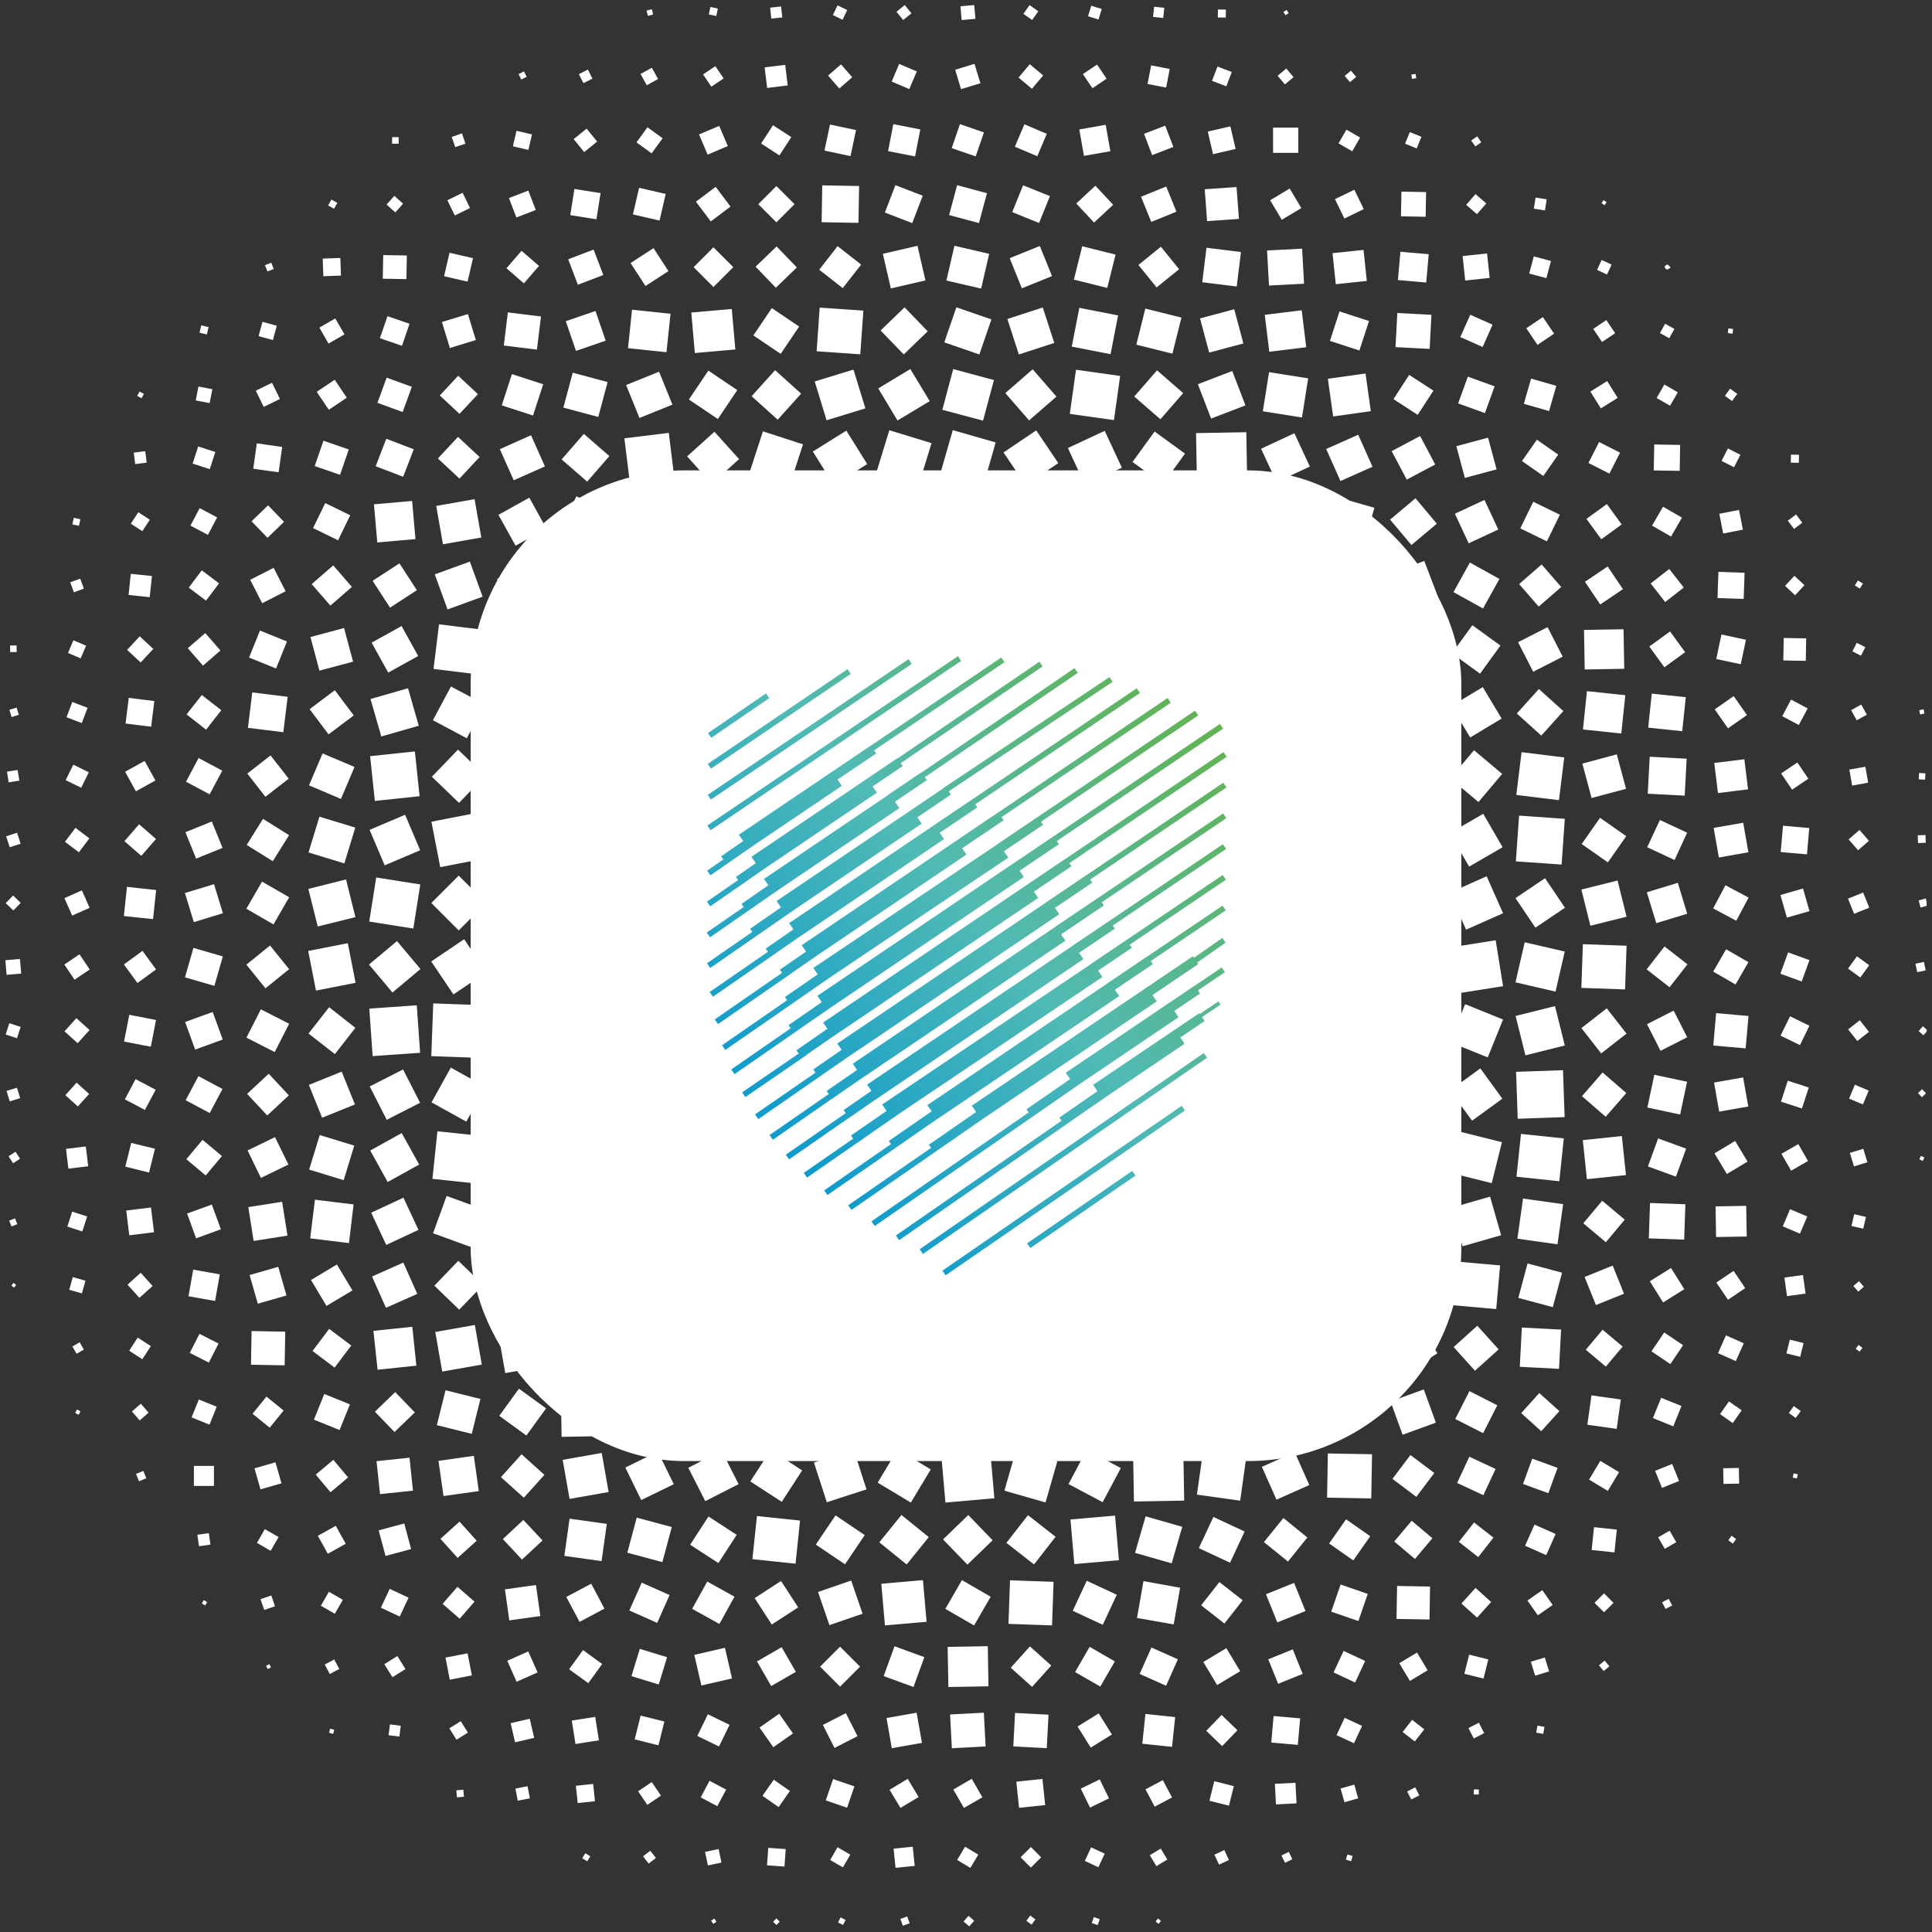
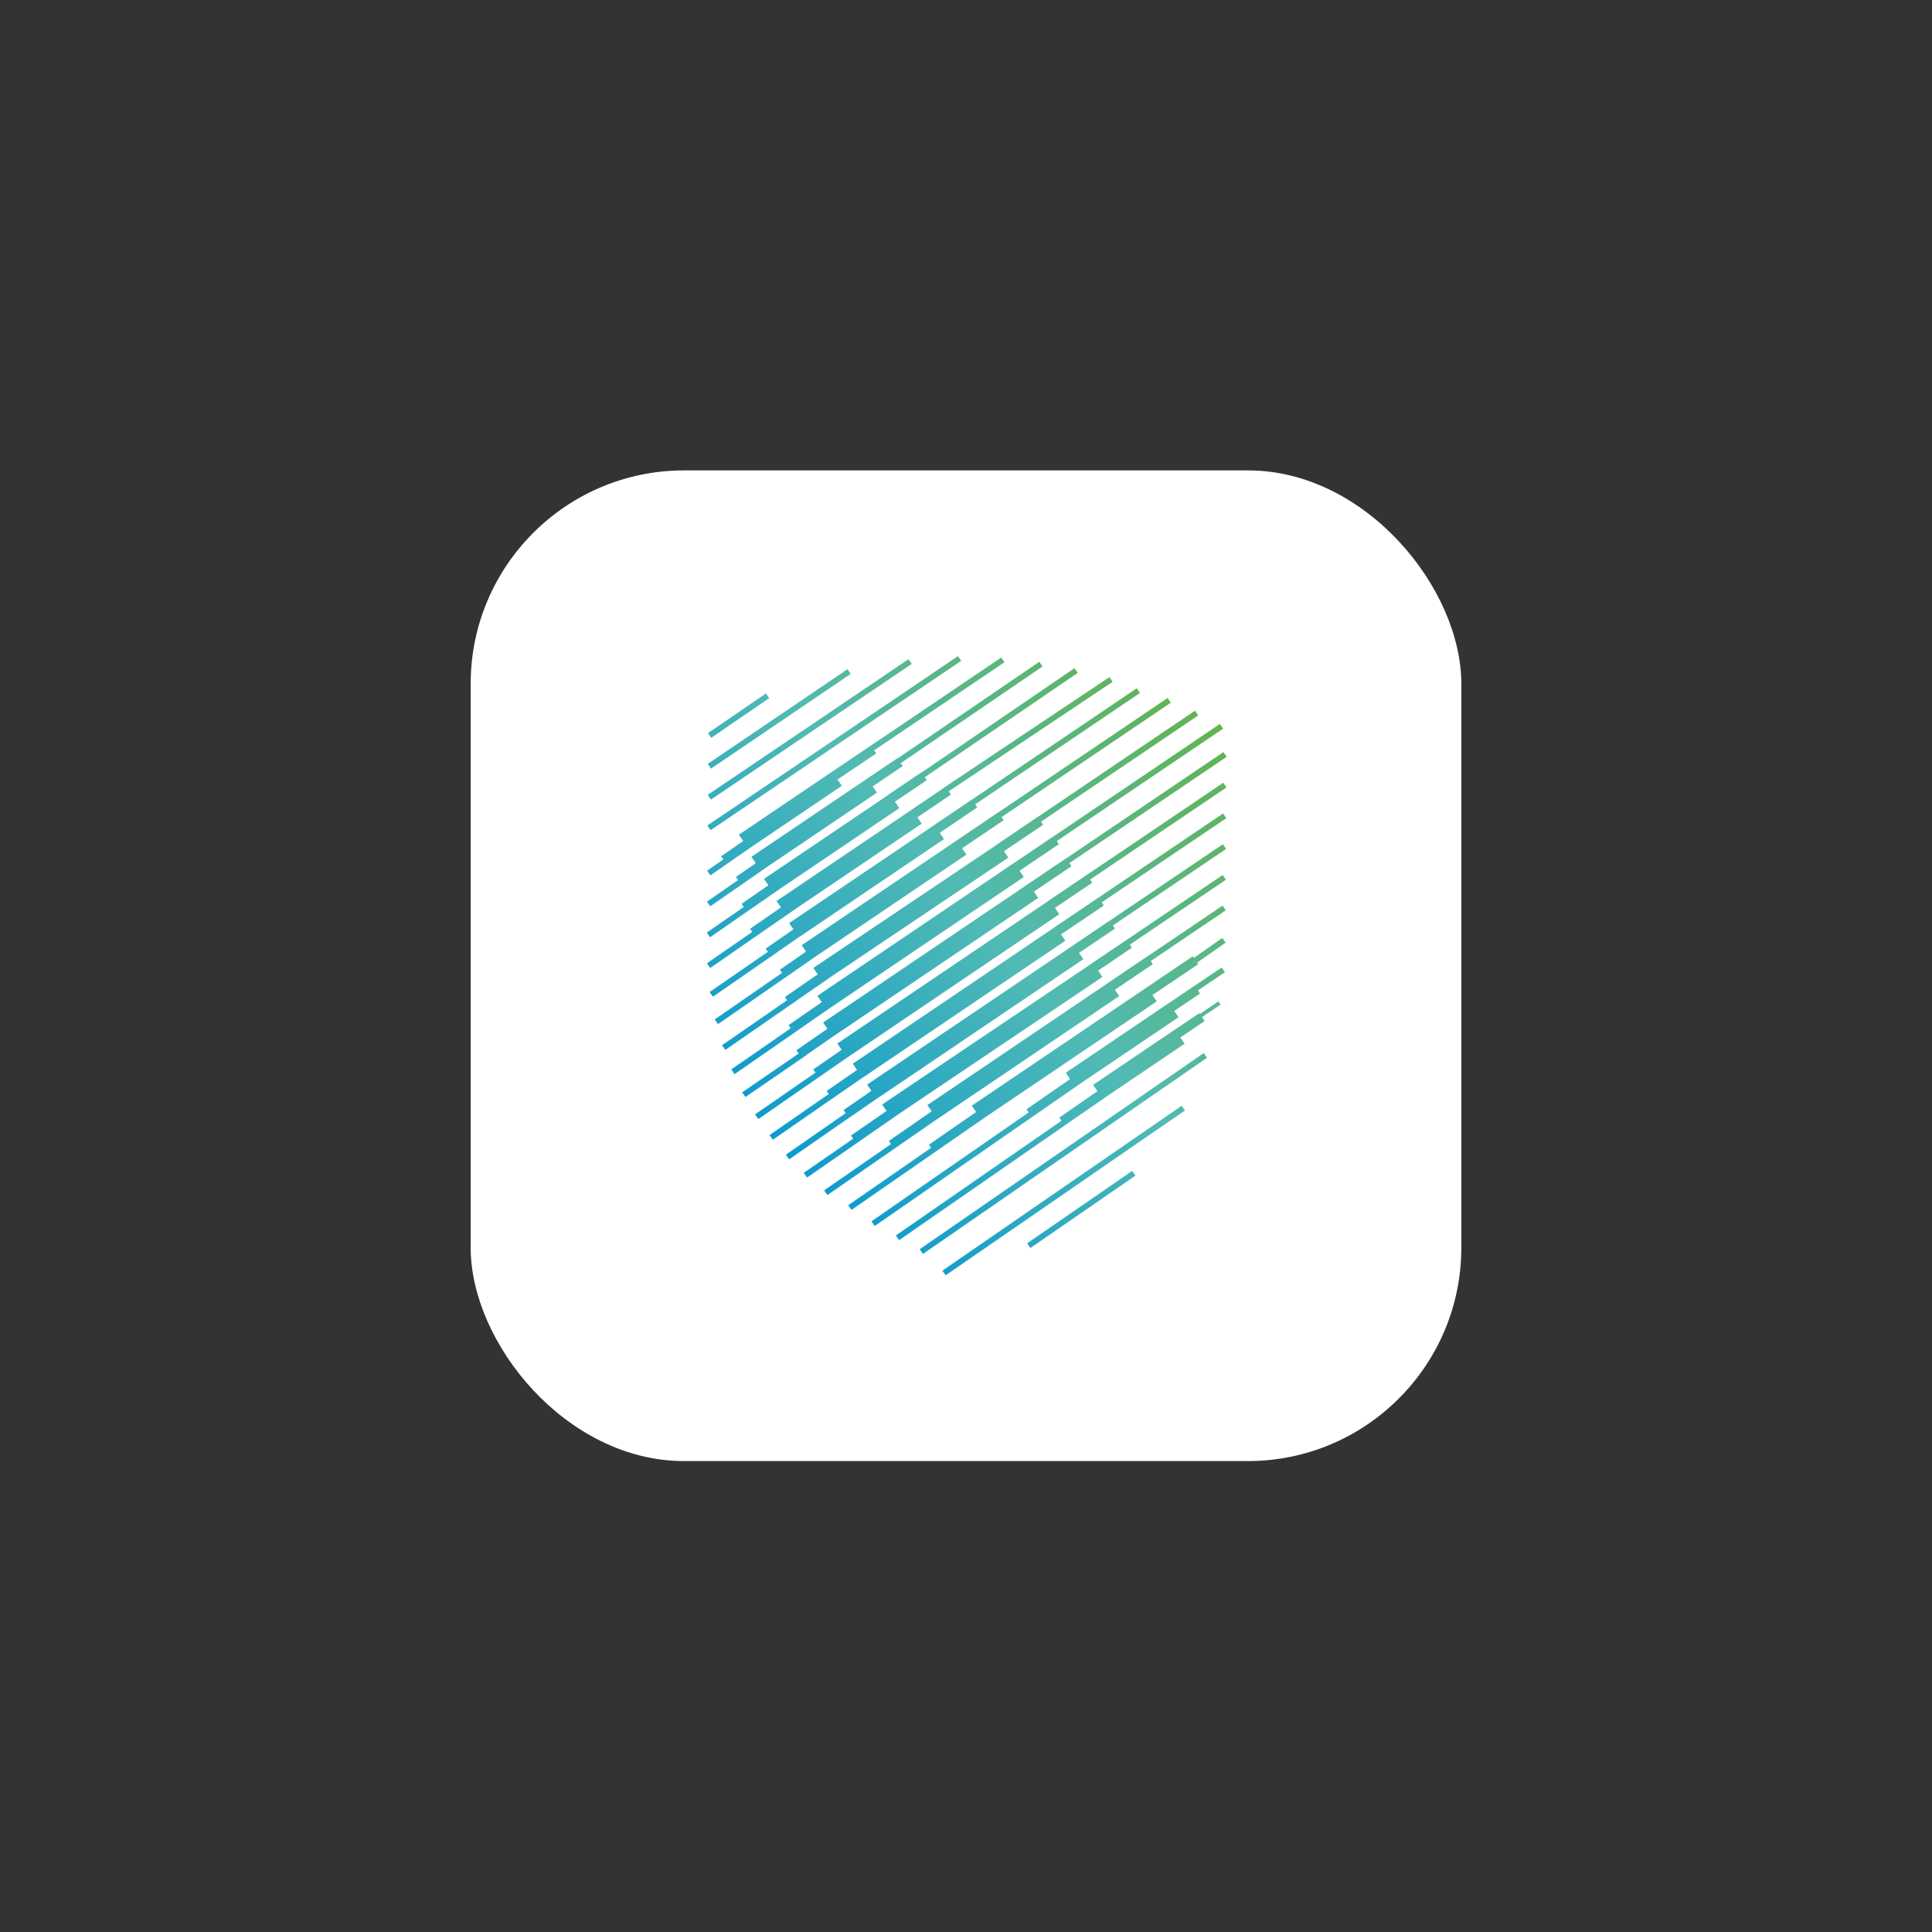
<svg xmlns="http://www.w3.org/2000/svg" width="181" height="181" viewBox="0 0 181 181" fill="none">
  <rect x="0" y="0" width="181" height="181" fill="#333333" stroke="none" />
  <g clip-path="url(#clip0_34_9153)">
-     <path d="M63.697 68.382L59.183 69.592L57.973 65.078L62.487 63.868L63.697 68.382ZM121.477 105.602L117.599 107.418L119.406 111.296L123.286 109.48L121.477 105.602ZM108.035 117.576L105.699 120.913L109.034 123.249L111.372 119.912L108.035 117.576ZM101.818 52.023L99.745 55.612L103.334 57.685L105.407 54.096L101.818 52.023ZM55.341 105.378L57.724 102.109L54.449 99.716L52.068 102.995L55.341 105.378ZM123.581 82.829L124.643 87.435L129.252 86.365L128.198 81.764L123.581 82.829ZM125.513 99.379L129.243 97.478L127.343 93.751L123.615 95.651L125.513 99.379ZM114.705 58.037L111.648 60.602L114.211 63.659L117.268 61.094L114.705 58.037ZM59.986 111.623L58.035 115.293L61.715 117.245L63.668 113.574L59.986 111.623ZM94.217 123.481L93.763 128.666L98.949 129.12L99.402 123.935L94.217 123.481ZM70.83 52.059L69.922 56.742L74.607 57.651L75.515 52.966L70.83 52.059ZM120.42 63.946L117.623 66.744L120.42 69.541L123.217 66.744L120.42 63.946ZM57.646 71.289L53.423 69.915L52.052 74.14L56.275 75.512L57.646 71.289ZM69.334 123.2L69.611 117.89L64.302 117.612L64.024 122.922L69.334 123.2ZM126.382 81.499L129.226 78.752L126.48 75.908L123.635 78.654L126.382 81.499ZM78.914 123.51L75.925 126.108L78.523 129.096L81.511 126.499L78.914 123.51ZM105.329 123.805L100.05 123.529L99.774 128.805L105.053 129.083L105.329 123.805ZM111.336 54.312L108.035 52.076L105.799 55.391L109.114 57.627L111.336 54.312ZM125.893 99.769L123.657 103.077L126.972 105.311L129.208 101.998L125.893 99.769ZM56.504 105.667L52.061 106.775L53.169 111.217L57.612 110.11L56.504 105.667ZM117.218 121.2L115.249 117.647L111.696 119.616L113.665 123.169L117.218 121.2ZM47.48 93.332L51.694 92.042L50.406 87.828L46.19 89.115L47.48 93.332ZM117.679 115.216L121.21 117.175L123.168 113.642L119.637 111.683L117.679 115.216ZM69.971 126.355L72.765 129.052L75.462 126.259L72.669 123.561L69.971 126.355ZM61.682 63.583L63.588 59.997L60.004 58.092L58.097 61.676L61.682 63.583ZM90.928 51.607L93.424 48.632L90.448 46.134L87.952 49.109L90.928 51.607ZM123.684 72.133L125.837 75.466L129.161 73.307L127.003 69.981L123.684 72.133ZM81.969 50.036L85.854 51.605L87.424 47.72L83.538 46.149L81.969 50.036ZM50.284 81.868L46.222 83.266L47.621 87.328L51.683 85.929L50.284 81.868ZM69.561 55.901L67.879 52.123L64.098 53.805L65.782 57.585L69.561 55.901ZM99.3 47.364L95.071 46.15L93.86 50.379L98.088 51.593L99.3 47.364ZM54.86 64.014L52.135 66.738L54.86 69.463L57.585 66.738L54.86 64.014ZM50.864 93.844L46.239 94.659L47.054 99.284L51.681 98.469L50.864 93.844ZM51.674 79.528L49.794 75.991L46.257 77.871L48.137 81.408L51.674 79.528ZM106.103 123.603L105.834 128.751L110.982 129.022L111.252 123.872L106.103 123.603ZM126.033 105.742L123.706 108.83L126.794 111.157L129.121 108.069L126.033 105.742ZM80.525 51.571L81.406 47.042L76.877 46.161L75.996 50.692L80.525 51.571ZM58.222 117.718L58.13 123.024L63.437 123.116L63.53 117.81L58.222 117.718ZM123.15 63.098L122.716 58.136L117.753 58.573L118.188 63.536L123.15 63.098ZM105.274 48.633L102.344 46.174L99.887 49.104L102.817 51.562L105.274 48.633ZM57.559 117.024L57.467 111.734L52.179 111.827L52.27 117.115L57.559 117.024ZM48.637 105.242L51.657 102.881L49.296 99.86L46.275 102.221L48.637 105.242ZM117.118 54.481L114.057 52.176L111.752 55.236L114.813 57.541L117.118 54.481ZM87.987 131.521L89.898 134.972L93.349 133.061L91.438 129.61L87.987 131.521ZM82.025 132.195L84.605 134.961L87.371 132.382L84.792 129.616L82.025 132.195ZM129.739 83.877L131.7 87.274L135.086 85.319L133.132 81.933L129.739 83.877ZM125.439 64.059L123.741 67.701L127.374 69.399L129.072 65.766L125.439 64.059ZM129.755 89.817L131.657 93.244L135.084 91.344L133.184 87.915L129.755 89.817ZM70.071 48.448L72.311 51.536L75.399 49.297L73.159 46.209L70.071 48.448ZM129.933 93.902L129.751 99.044L134.894 99.226L135.075 94.085L129.933 93.902ZM93.921 132.057L96.35 134.951L99.244 132.524L96.815 129.628L93.921 132.057ZM68.56 123.654L64.182 124.586L65.112 128.963L69.49 128.033L68.56 123.654ZM48.15 75.365L51.601 73.526L49.763 70.075L46.312 71.915L48.15 75.365ZM118.447 117.77L117.797 122.397L122.424 123.047L123.074 118.421L118.447 117.77ZM130.022 81.341L135.039 81.078L134.776 76.061L129.759 76.324L130.022 81.341ZM80.932 134.927L81.357 130.072L76.499 129.646L76.075 134.502L80.932 134.927ZM57.476 60.833L54.847 58.21L52.215 60.842L54.847 63.478L57.476 60.833ZM49.363 105.818L46.322 108.027L48.533 111.068L51.574 108.859L49.363 105.818ZM63.299 57.483L63.481 52.41L58.407 52.228L58.226 57.302L63.299 57.483ZM111.85 127.312L115.483 128.925L117.096 125.301L113.463 123.687L111.85 127.312ZM111.196 49.883L109.578 46.25L105.945 47.869L107.563 51.502L111.196 49.883ZM128.017 111.809L123.817 112.855L124.863 117.056L129.065 116.008L128.017 111.809ZM135.017 103.004L132.863 99.929L129.788 102.083L131.94 105.159L135.017 103.004ZM101.709 129.677L99.939 133.149L103.411 134.918L105.18 131.447L101.709 129.677ZM132.407 75.31L135.001 72.715L132.407 70.121L129.811 72.715L132.407 75.31ZM64.244 48.646L66.605 51.453L69.412 49.091L67.05 46.285L64.244 48.646ZM46.371 66.916L49.133 69.318L51.534 66.557L48.773 64.155L46.371 66.916ZM72.589 129.712L70.144 132.437L72.868 134.882L75.315 132.166L72.589 129.712ZM54.447 122.991L57.443 120.811L55.263 117.816L52.268 119.996L54.447 122.991ZM118.191 52.261L117.844 57.1L122.678 57.438L123.016 52.602L118.191 52.261ZM42.482 93.163L45.57 91.079L43.487 87.991L40.399 90.075L42.482 93.163ZM88.11 44.316L92.13 45.469L93.282 41.449L89.262 40.296L88.11 44.316ZM58.264 127.917L62.442 128.884L63.408 124.706L59.221 123.739L58.264 127.917ZM83.317 40.305L82.107 44.258L86.061 45.467L87.269 41.513L83.317 40.305ZM42.975 82.033L40.41 84.598L42.975 87.165L45.549 84.598L42.975 82.033ZM128.988 59.801L125.392 58.273L123.866 61.87L127.463 63.396L128.988 59.801ZM97.08 40.321L94.016 42.388L96.083 45.453L99.147 43.386L97.08 40.321ZM40.588 94.005L40.406 98.948L45.347 99.121L45.529 94.178L40.588 94.005ZM134.078 111L134.974 106.786L130.759 105.891L129.864 110.105L134.078 111ZM110.397 134.84L111.094 130.437L106.693 129.741L105.995 134.142L110.397 134.84ZM78.112 45.438L81.246 43.478L79.288 40.345L76.153 42.303L78.112 45.438ZM44.677 76.155L40.419 76.983L41.245 81.241L45.505 80.413L44.677 76.155ZM111.904 48.092L113.668 51.409L116.985 49.645L115.221 46.328L111.904 48.092ZM51.505 112.214L46.757 111.881L46.426 116.63L51.174 116.962L51.505 112.214ZM45.489 101.824L42.233 100.018L40.428 103.275L43.685 105.08L45.489 101.824ZM64.315 133.009L67.562 134.809L69.363 131.561L66.115 129.761L64.315 133.009ZM100.043 41.974L101.652 45.426L105.104 43.816L103.494 40.365L100.043 41.974ZM133.233 69.252L134.936 65.914L131.604 64.204L129.902 67.543L133.233 69.252ZM123.893 119.97L125.968 122.933L128.925 120.86L126.849 117.898L123.893 119.97ZM121.477 128.833L122.978 125.296L119.441 123.796L117.941 127.332L121.477 128.833ZM54.913 57.369L57.381 54.813L54.825 52.346L52.357 54.902L54.913 57.369ZM46.457 60.922L49.045 63.334L51.463 60.753L48.875 58.339L46.457 60.922ZM58.333 47.54L59.503 51.367L63.332 50.197L62.16 46.37L58.333 47.54ZM137.35 87.099L140.814 85.557L139.279 82.093L135.815 83.641L137.35 87.099ZM140.123 88.089L135.827 88.77L136.509 93.075L140.814 92.392L140.123 88.089ZM42.911 70.226L40.461 72.769L43.004 75.218L45.454 72.674L42.911 70.226ZM93.158 140.367L92.757 135.783L88.172 136.184L88.574 140.769L93.158 140.367ZM135.827 97.627L139.38 99.062L140.815 95.511L137.262 94.076L135.827 97.627ZM75.23 41.629L71.475 40.408L70.254 44.163L74.009 45.384L75.23 41.629ZM82.225 138.901L85.333 140.769L87.2 137.663L84.092 135.795L82.225 138.901ZM115.223 129.819L111.981 131.543L113.705 134.785L116.936 133.049L115.223 129.819ZM99.056 136.903L95.204 135.799L94.099 139.652L97.952 140.756L99.056 136.903ZM133.163 111.952L129.926 113.672L131.646 116.909L134.883 115.189L133.163 111.952ZM44.969 110.91L45.438 106.452L40.98 105.983L40.511 110.441L44.969 110.91ZM79.973 135.813L76.254 137.021L77.462 140.738L81.181 139.532L79.973 135.813ZM111.02 42.499L108.17 40.428L106.099 43.279L108.949 45.349L111.02 42.499ZM140.774 79.374L138.957 76.24L135.822 78.057L137.638 81.19L140.774 79.374ZM57.298 126.929L55.456 123.865L52.391 125.707L54.233 128.771L57.298 126.929ZM123.98 54.017L125.588 57.314L128.887 55.707L127.277 52.408L123.98 54.017ZM101.807 135.832L100.105 139.032L103.305 140.732L105.005 137.534L101.807 135.832ZM140.75 102.932L138.688 100.094L135.849 102.156L137.911 104.995L140.75 102.932ZM49.926 122.856L51.38 119.42L47.943 117.967L46.489 121.403L49.926 122.856ZM120.12 51.325L122.867 49.178L120.72 46.43L117.981 48.583L120.12 51.325ZM66.934 40.45L64.371 42.757L66.68 45.32L69.243 43.013L66.934 40.45ZM43.732 69.165L45.416 65.997L42.248 64.313L40.557 67.474L43.732 69.165ZM72.207 135.842L70.294 138.787L73.239 140.7L75.152 137.755L72.207 135.842ZM138.094 70.286L135.871 72.923L138.512 75.139L140.732 72.502L138.094 70.286ZM60.776 134.713L63.279 132.378L60.945 129.875L58.442 132.21L60.776 134.713ZM133.482 63.258L134.825 59.761L131.328 58.419L129.987 61.916L133.482 63.258ZM89.302 34.576L88.283 38.39L92.098 39.409L93.117 35.604L89.302 34.576ZM34.568 90.362L36.77 92.985L39.393 90.783L37.193 88.167L34.568 90.362ZM87.102 37.58L85.286 34.574L82.279 36.39L84.085 39.397L87.102 37.58ZM124.02 123.901V128.715H128.836V123.901H124.02ZM136.872 106.047L135.915 109.885L139.753 110.842L140.71 107.004L136.872 106.047ZM38.721 86.99L39.374 82.859L35.245 82.206L34.592 86.336L38.721 86.99ZM96.41 39.386L98.973 37.157L96.748 34.596L94.185 36.825L96.41 39.386ZM112.135 45.284L116.843 45.2L116.762 40.492L112.053 40.576L112.135 45.284ZM110.942 140.587L110.86 135.879L106.152 135.961L106.233 140.669L110.942 140.587ZM49.545 52.468L46.562 54.259L48.353 57.242L51.336 55.449L49.545 52.468ZM40.57 115.538L44.066 116.809L45.338 113.315L41.843 112.043L40.57 115.538ZM34.91 98.943L39.358 98.632L39.047 94.182L34.599 94.492L34.91 98.943ZM130.04 120.878L132.881 122.797L134.799 119.954L131.956 118.037L130.04 120.878ZM55.73 51.249L57.241 48.007L53.999 46.495L52.487 49.738L55.73 51.249ZM77.44 39.373L81.073 38.26L79.96 34.627L76.327 35.738L77.44 39.373ZM34.626 77.744L36.038 81.07L39.365 79.659L37.954 76.331L34.626 77.744ZM120.158 134.665L122.821 132.584L120.74 129.919L118.075 132.002L120.158 134.665ZM137.735 69.091L140.683 67.32L138.915 64.373L135.967 66.144L137.735 69.091ZM39.356 103.317L37.763 100.192L34.639 101.784L36.23 104.91L39.356 103.317ZM100.224 38.774L104.361 39.355L104.942 35.219L100.806 34.638L100.224 38.774ZM69.199 139.043L67.606 135.917L64.482 137.51L66.075 140.636L69.199 139.043ZM44.793 63.18L45.307 59.002L41.129 58.49L40.615 62.668L44.793 63.18ZM63.168 44.715L62.658 40.556L58.496 41.066L59.009 45.226L63.168 44.715ZM125.128 46.532L124.088 50.165L127.72 51.204L128.761 47.571L125.128 46.532ZM35.117 75.036L39.311 74.595L38.869 70.4L34.675 70.842L35.117 75.036ZM72.858 39.319L75.055 36.877L72.614 34.679L70.416 37.121L72.858 39.319ZM46.639 124.693L47.334 128.637L51.278 127.941L50.582 123.997L46.639 124.693ZM112.705 135.971L112.135 140.022L116.186 140.591L116.754 136.54L112.705 135.971ZM142.843 88.278L141.978 92.031L145.731 92.897L146.595 89.144L142.843 88.278ZM133.435 52.552L130.1 53.823L131.372 57.158L134.707 55.887L133.435 52.552ZM88.348 144.222L90.633 146.583L92.995 144.298L90.712 141.937L88.348 144.222ZM139.597 112.108L135.984 113.146L137.019 116.759L140.634 115.721L139.597 112.108ZM57.105 129.961L52.535 130.041L52.615 134.611L57.185 134.531L57.105 129.961ZM82.379 144.493L84.941 146.567L87.013 144.006L84.454 141.931L82.379 144.493ZM146.614 85.041L144.746 82.275L141.98 84.14L143.847 86.91L146.614 85.041ZM94.285 144.542L96.873 146.563L98.895 143.975L96.306 141.949L94.285 144.542ZM146.599 97.949L145.68 94.26L141.989 95.179L142.91 98.87L146.599 97.949ZM106.261 37.148L108.715 39.281L110.847 36.828L108.399 34.694L106.261 37.148ZM36.321 110.737L39.271 109.102L37.636 106.152L34.686 107.787L36.321 110.737ZM142.014 80.696L146.299 80.996L146.599 76.711L142.314 76.411L142.014 80.696ZM78.278 141.968L76.429 144.705L79.166 146.552L81.013 143.815L78.278 141.968ZM40.691 120.448L43.02 122.697L45.267 120.368L42.94 118.121L40.691 120.448ZM121.263 40.59L118.142 42.043L119.595 45.164L122.718 43.711L121.263 40.59ZM146.43 100.261L142.034 100.416L142.187 104.812L146.583 104.657L146.43 100.261ZM137.94 58.573L136.027 61.203L138.659 63.114L140.57 60.482L137.94 58.573ZM104.464 141.991L100.286 142.355L100.65 146.532L104.827 146.169L104.464 141.991ZM61.635 135.997L58.584 137.485L60.073 140.536L63.125 139.049L61.635 135.997ZM132.879 124.034L130.129 125.819L131.915 128.567L134.665 126.782L132.879 124.034ZM67.255 39.255L69.072 36.547L66.364 34.719L64.538 37.428L67.255 39.255ZM38.225 64.48L34.713 65.487L35.721 68.998L39.231 67.992L38.225 64.48ZM128.696 132.867L126.999 130.044L124.178 131.741L125.873 134.562L128.696 132.867ZM146.545 70.96L142.548 70.468L142.056 74.473L146.052 74.963L146.545 70.96ZM48.301 51.126L51.192 49.522L49.59 46.628L46.697 48.232L48.301 51.126ZM44.019 52.615L40.733 53.81L41.93 57.096L45.214 55.899L44.019 52.615ZM74.954 142.453L70.914 142.029L70.489 146.069L74.529 146.494L74.954 142.453ZM57.09 42.728L54.698 40.648L52.617 43.041L55.011 45.122L57.09 42.728ZM113.461 39.215L116.68 37.98L115.445 34.759L112.224 35.996L113.461 39.215ZM121.296 136.05L118.219 137.421L119.588 140.498L122.665 139.128L121.296 136.05ZM136.447 118.186L136.084 122.275L140.174 122.639L140.538 118.55L136.447 118.186ZM34.777 113.612L36.185 116.631L39.204 115.224L37.796 112.205L34.777 113.612ZM84.745 28.792L82.501 30.963L84.668 33.206L86.912 31.039L84.745 28.792ZM92.882 29.92L89.598 28.79L88.466 32.075L91.752 33.206L92.882 29.92ZM29.767 86.801L33.298 85.922L32.419 82.391L28.888 83.277L29.767 86.801ZM146.083 110.662L146.505 106.652L142.494 106.23L142.072 110.241L146.083 110.662ZM106.337 145.479L109.77 146.463L110.76 143.039L107.327 142.055L106.337 145.479ZM28.875 89.09L29.602 92.803L33.313 92.076L32.586 88.363L28.875 89.09ZM95.453 33.208L98.771 32.129L97.692 28.808L94.374 29.887L95.453 33.208ZM33.295 96.294L30.835 94.358L28.906 96.828L31.375 98.757L33.295 96.294ZM51.161 131.944L48.618 130.099L46.773 132.642L49.316 134.487L51.161 131.944ZM130.233 48.681L132.231 51.06L134.61 49.062L132.612 46.681L130.233 48.681ZM76.792 28.816L76.507 32.908L80.597 33.194L80.885 29.101L76.792 28.816ZM32.261 80.887L33.286 77.534L29.927 76.509L28.902 79.862L32.261 80.887ZM40.777 124.787L41.431 128.497L45.14 127.843L44.486 124.133L40.777 124.787ZM39.178 61.458L37.623 58.651L34.817 60.208L36.372 63.014L39.178 61.458ZM64.658 144.718L67.303 146.436L69.019 143.791L66.374 142.073L64.658 144.718ZM144.17 64.551L142.103 66.846L144.399 68.913L146.465 66.617L144.17 64.551ZM58.658 36.071L59.908 39.159L62.996 37.911L61.746 34.823L58.658 36.071ZM124.244 42.065L125.581 45.068L128.583 43.731L127.246 40.728L124.244 42.065ZM104.749 29.548L101.116 28.839L100.41 32.472L104.043 33.181L104.749 29.548ZM28.935 101.64L30.178 104.715L33.253 103.473L32.01 100.398L28.935 101.64ZM53.359 140.427L57.02 139.782L56.373 136.122L52.715 136.767L53.359 140.427ZM136.169 55.472L138.939 57.007L140.474 54.237L137.704 52.702L136.169 55.472ZM112.313 145.037L115.238 146.402L116.602 143.477L113.677 142.115L112.313 145.037ZM142.685 112.285L142.156 116.045L145.914 116.573L146.443 112.813L142.685 112.285ZM70.581 31.424L73.141 33.152L74.868 30.592L72.307 28.865L70.581 31.424ZM31.943 74.847L33.215 71.853L30.221 70.582L28.95 73.576L31.943 74.847ZM121.977 39.111L122.556 35.444L118.891 34.865L118.309 38.53L121.977 39.111ZM82.906 152.278L86.808 151.938L86.466 148.035L82.565 148.376L82.906 152.278ZM131.406 134.417L134.521 133.283L133.388 130.168L130.273 131.301L131.406 134.417ZM92.813 149.588L90.119 148.031L88.565 150.727L91.258 152.282L92.813 149.588ZM148.15 92.55L152.245 92.694L152.386 88.6L148.292 88.456L148.15 92.55ZM39.093 121.218L37.787 118.284L34.853 119.59L36.159 122.524L39.093 121.218ZM148.997 86.729L152.386 85.882L151.542 82.493L148.152 83.339L148.997 86.729ZM150.528 94.463L148.156 96.318L150.009 98.69L152.381 96.837L150.528 94.463ZM109.839 33.133L110.682 29.751L107.3 28.908L106.457 32.291L109.839 33.133ZM29.954 106.337L28.964 109.573L32.199 110.563L33.189 107.327L29.954 106.337ZM44.459 46.766L40.866 47.398L41.5 50.991L45.093 50.357L44.459 46.766ZM94.623 148.051L94.479 152.133L98.562 152.276L98.704 148.193L94.623 148.051ZM51.051 43.696L49.75 40.777L46.829 42.078L48.13 44.997L51.051 43.696ZM124.4 136.168L124.327 140.307L128.467 140.38L128.54 136.24L124.4 136.168ZM140.401 126.419L138.403 124.201L136.185 126.199L138.183 128.417L140.401 126.419ZM152.357 78.337L149.901 76.616L148.179 79.072L150.635 80.792L152.357 78.337ZM144.986 58.755L142.22 60.164L143.638 62.933L146.405 61.521L144.986 58.755ZM80.812 151.183L79.744 148.075L76.636 149.145L77.706 152.251L80.812 151.183ZM58.771 145.466L62.055 146.345L62.936 143.061L59.652 142.18L58.771 145.466ZM150.139 100.472L148.209 102.694L150.43 104.625L152.361 102.403L150.139 100.472ZM64.765 29.279L65.096 33.074L68.89 32.741L68.558 28.948L64.765 29.279ZM103.313 152.218L104.626 149.404L101.812 148.093L100.501 150.907L103.313 152.218ZM33.142 67.025L31.369 64.664L29.008 66.437L30.781 68.798L33.142 67.025ZM37.422 52.779L34.908 54.413L36.542 56.928L39.055 55.293L37.422 52.779ZM56.05 39.061L56.925 35.791L53.656 34.916L52.78 38.185L56.05 39.061ZM149.108 74.765L152.336 73.901L151.471 70.673L148.243 71.537L149.108 74.765ZM145.475 122.459L146.341 119.231L143.111 118.364L142.245 121.594L145.475 122.459ZM120.237 142.216L118.411 144.469L120.665 146.294L122.482 144.04L120.237 142.216ZM70.7 149.72L72.305 152.193L74.778 150.587L73.172 148.115L70.7 149.72ZM40.928 133.516L44.197 134.329L45.011 131.06L41.741 130.246L40.928 133.516ZM130.378 42.267L131.795 44.931L134.461 43.515L133.043 40.85L130.378 42.267ZM33.127 112.837L29.506 112.392L29.06 116.014L32.693 116.459L33.127 112.837ZM46.933 138.386L49.076 140.315L51.005 138.171L48.862 136.242L46.933 138.386ZM136.303 48.129L137.595 50.901L140.367 49.607L139.075 46.837L136.303 48.129ZM116.487 32.178L115.63 28.972L112.426 29.831L113.283 33.035L116.487 32.178ZM152.328 110.088L151.943 106.432L148.285 106.815L148.67 110.474L152.328 110.088ZM106.519 151.577L109.957 152.183L110.562 148.747L107.127 148.125L106.519 151.577ZM127.929 34.992L124.4 35.488L124.896 39.017L128.425 38.521L127.929 34.992ZM39.009 127.944L38.626 124.301L34.982 124.684L35.376 128.326L39.009 127.944ZM23.079 85.134L25.622 86.605L27.091 84.062L24.548 82.593L23.079 85.134ZM92.672 23.777L89.416 23.025L88.664 26.282L91.921 27.034L92.672 23.777ZM24.873 92.589L27.09 90.796L25.295 88.581L23.081 90.374L24.873 92.589ZM82.712 23.78L83.46 27.023L86.703 26.274L85.954 23.03L82.712 23.78ZM23.088 97.212L25.74 98.563L27.09 95.911L24.439 94.559L23.088 97.212ZM33.078 61.988L32.234 58.837L29.084 59.681L29.927 62.831L33.078 61.988ZM62.818 29.393L59.214 29.014L58.834 32.618L62.438 32.997L62.818 29.393ZM52.871 145.764L56.358 146.253L56.849 142.767L53.361 142.276L52.871 145.764ZM23.113 79.157L25.556 80.683L27.082 78.24L24.639 76.714L23.113 79.157ZM67.397 152.14L68.812 149.586L66.258 148.169L64.843 150.723L67.397 152.14ZM152.268 65.131L148.675 64.749L148.298 68.34L151.891 68.718L152.268 65.131ZM98.559 25.869L97.418 23.047L94.593 24.187L95.734 27.01L98.559 25.869ZM144.428 52.884L142.318 54.719L144.154 56.829L146.265 54.995L144.428 52.884ZM140.276 131.655L137.666 130.326L136.336 132.936L138.946 134.266L140.276 131.655ZM78.472 23.061L76.748 25.268L78.954 26.992L80.679 24.785L78.472 23.061ZM25.039 104.503L27.062 102.617L25.175 100.594L23.151 102.479L25.039 104.503ZM134.374 137.997L132.138 136.313L130.452 138.549L132.689 140.233L134.374 137.997ZM101.387 23.07L100.608 26.195L103.734 26.974L104.513 23.849L101.387 23.07ZM41.024 42.952L43.047 44.839L44.933 42.815L42.909 40.93L41.024 42.952ZM31.562 118.466L29.137 119.919L30.59 122.346L33.017 120.893L31.562 118.466ZM47.959 35.046L47.007 37.976L49.937 38.928L50.889 35.998L47.959 35.046ZM116.42 149.922L114.24 148.213L112.531 150.392L114.711 152.102L116.42 149.922ZM121.951 29.07L118.489 29.495L118.914 32.956L122.376 32.532L121.951 29.07ZM152.217 114.263L150.105 112.49L148.33 114.604L150.445 116.377L152.217 114.263ZM35.035 47.248L35.347 50.821L38.922 50.508L38.61 46.933L35.035 47.248ZM74.654 25.056L72.754 23.087L70.785 24.988L72.687 26.956L74.654 25.056ZM27.046 72.953L25.349 70.773L23.17 72.469L24.866 74.649L27.046 72.953ZM142.574 124.371L142.381 128.048L146.058 128.241L146.25 124.564L142.574 124.371ZM126.783 146.187L128.371 143.922L126.106 142.335L124.518 144.602L126.783 146.187ZM27.02 109.1L25.765 106.53L23.195 107.783L24.448 110.356L27.02 109.1ZM88.781 154.289L88.848 158.049L92.606 157.983L92.541 154.223L88.781 154.289ZM155.943 88.667L154.266 90.814L156.414 92.492L158.09 90.345L155.943 88.667ZM106.653 24.823L108.359 26.928L110.466 25.223L108.76 23.116L106.653 24.823ZM83.804 154.229L82.786 157.026L85.582 158.043L86.599 155.25L83.804 154.229ZM157.189 82.709L154.283 83.593L155.169 86.489L158.065 85.604L157.189 82.709ZM96.49 154.242L94.693 156.24L96.692 158.036L98.488 156.038L96.49 154.242ZM156.797 94.679L154.299 95.951L155.571 98.448L158.067 97.177L156.797 94.679ZM152.103 58.951L148.399 59.015L148.463 62.72L152.168 62.655L152.103 58.951ZM58.961 150.879L61.57 152.04L62.731 149.432L60.122 148.271L58.961 150.879ZM29.2 54.722L30.953 56.739L32.969 54.986L31.217 52.969L29.2 54.722ZM41.552 140.158L44.856 139.695L44.392 136.391L41.08 136.863L41.552 140.158ZM136.44 41.8L137.235 44.772L140.207 43.976L139.411 41.004L136.44 41.8ZM55.788 29.135L53.005 30.093L53.962 32.876L56.745 31.916L55.788 29.135ZM156.882 80.569L158.061 78.01L155.509 76.82L154.319 79.372L156.882 80.569ZM38.864 132.322L37.026 130.418L35.124 132.257L36.96 134.159L38.864 132.322ZM80.576 156.142L78.703 154.269L76.83 156.142L78.703 158.014L80.576 156.142ZM132.818 38.864L134.293 36.596L132.022 35.121L130.547 37.391L132.818 38.864ZM26.543 68.595L26.95 65.278L23.633 64.869L23.226 68.186L26.543 68.595ZM102.083 154.283L100.72 156.645L103.082 158.007L104.444 155.646L102.083 154.283ZM158.056 101.342L154.986 100.69L154.334 103.76L157.404 104.414L158.056 101.342ZM66.838 26.892L68.7 25.03L66.838 23.168L64.985 25.03L66.838 26.892ZM50.827 144.32L49.033 142.396L47.109 144.189L48.904 146.113L50.827 144.32ZM142.428 49.5L144.922 50.715L146.138 48.221L143.644 47.006L142.428 49.5ZM122.304 150.932L121.239 148.294L118.602 149.359L119.666 151.996L122.304 150.932ZM151.086 118.568L148.454 119.632L149.516 122.264L152.148 121.202L151.086 118.568ZM26.43 112.59L23.262 113.091L23.764 116.261L26.933 115.758L26.43 112.59ZM127.357 32.834L128.255 30.073L125.493 29.175L124.596 31.936L127.357 32.834ZM157.832 74.54L158.014 71.078L154.552 70.896L154.37 74.358L157.832 74.54ZM72.251 157.96L74.561 156.628L73.228 154.318L70.919 155.651L72.251 157.96ZM31.349 128.124L32.908 126.055L30.839 124.495L29.28 126.566L31.349 128.124ZM115.864 26.839L116.26 23.608L113.029 23.21L112.633 26.442L115.864 26.839ZM136.512 138.93L138.968 140.075L140.114 137.619L137.657 136.473L136.512 138.93ZM154.386 109.278L157.011 110.234L157.967 107.609L155.342 106.654L154.386 109.278ZM110.35 155.45L107.872 154.345L106.769 156.825L109.247 157.927L110.35 155.45ZM44.775 36.925L42.926 35.201L41.202 37.05L43.051 38.774L44.775 36.925ZM38.766 42.092L36.192 41.104L35.195 43.678L37.77 44.666L38.766 42.092ZM132.253 142.473L130.618 144.416L132.561 146.051L134.196 144.107L132.253 142.473ZM56.629 150.705L55.388 148.371L53.054 149.611L54.297 151.946L56.629 150.705ZM142.516 132.389L144.396 134.082L146.091 132.2L144.209 130.507L142.516 132.389ZM91.714 20.896L92.465 18.099L89.667 17.35L88.917 20.148L91.714 20.896ZM150.612 53.071L148.486 54.506L149.92 56.631L152.045 55.196L150.612 53.071ZM60.473 26.796L62.623 25.399L61.227 23.248L59.076 24.645L60.473 26.796ZM86.448 18.333L83.885 17.348L82.901 19.913L85.464 20.898L86.448 18.333ZM20.085 92.36L20.877 89.602L18.12 88.805L17.33 91.562L20.085 92.36ZM17.326 83.666L18.158 86.391L20.883 85.559L20.051 82.834L17.326 83.666ZM25.863 62.626L26.886 60.096L24.356 59.073L23.333 61.603L25.863 62.626ZM67.917 154.376L65.047 155.039L65.708 157.909L68.58 157.246L67.917 154.376ZM95.847 17.357L94.83 19.873L97.345 20.89L98.363 18.373L95.847 17.357ZM18.283 98.332L20.866 97.391L19.927 94.808L17.344 95.749L18.283 98.332ZM154.412 68.168L157.6 68.502L157.934 65.314L154.746 64.98L154.412 68.168ZM76.974 20.818L80.425 20.878L80.485 17.426L77.034 17.366L76.974 20.818ZM17.373 77.964L18.372 80.44L20.848 79.439L19.847 76.965L17.373 77.964ZM32.813 48.272L30.472 47.13L29.329 49.473L31.672 50.615L32.813 48.272ZM47.579 29.266L47.198 32.371L50.302 32.752L50.684 29.648L47.579 29.266ZM102.619 17.397L100.831 19.065L102.499 20.852L104.286 19.185L102.619 17.397ZM20.845 102.018L18.59 100.819L17.393 103.077L19.648 104.276L20.845 102.018ZM122.171 26.58L121.989 23.296L118.705 23.468L118.887 26.752L122.171 26.58ZM114.03 157.864L116.188 156.568L114.891 154.409L112.733 155.706L114.03 157.864ZM26.839 121.367L26.069 118.682L23.384 119.452L24.154 122.137L26.839 121.367ZM148.566 126.453L150.443 128.03L152.019 126.152L150.141 124.575L148.566 126.453ZM127.261 151.867L128.138 149.324L125.595 148.445L124.716 150.988L127.261 151.867ZM154.583 112.704L154.468 116.017L157.781 116.134L157.898 112.82L154.583 112.704ZM35.603 139.979L38.691 139.653L38.364 136.565L35.276 136.891L35.603 139.979ZM139.115 38.701L140.023 36.193L137.515 35.284L136.607 37.793L139.115 38.701ZM41.262 144.166L42.873 145.953L44.66 144.344L43.051 142.556L41.262 144.166ZM142.587 43.191L144.585 44.59L145.983 42.592L143.985 41.193L142.587 43.191ZM72.738 20.829L74.438 19.13L72.738 17.43L71.039 19.13L72.738 20.829ZM20.825 72.197L18.605 71.016L17.426 73.236L19.644 74.415L20.825 72.197ZM30.381 130.596L29.411 133L31.812 133.97L32.784 131.568L30.381 130.596ZM133.936 32.688L134.105 29.491L130.907 29.324L130.739 32.521L133.936 32.688ZM156.461 59.158L154.517 60.571L155.929 62.515L157.872 61.102L156.461 59.158ZM92.339 163.618L92.172 160.456L89.01 160.621L89.175 163.784L92.339 163.618ZM20.794 108.305L18.977 106.784L17.455 108.601L19.271 110.123L20.794 108.305ZM61.715 157.811L62.496 155.255L59.941 154.474L59.158 157.03L61.715 157.811ZM50.212 148.492L47.305 148.901L47.714 151.807L50.62 151.399L50.212 148.492ZM162.666 86.258L163.819 84.089L161.65 82.936L160.497 85.105L162.666 86.258ZM85.874 160.458L83.052 160.955L83.549 163.78L86.374 163.282L85.874 160.458ZM110.215 19.835L109.26 17.474L106.898 18.431L107.856 20.792L110.215 19.835ZM23.44 54.317L24.561 56.515L26.759 55.394L25.638 53.197L23.44 54.317ZM53.23 24.291L54.139 26.676L56.522 25.768L55.614 23.383L53.23 24.291ZM163.801 90.14L161.71 88.932L160.504 91.025L162.595 92.231L163.801 90.14ZM160.51 97.951L163.543 98.216L163.808 95.183L160.775 94.917L160.51 97.951ZM148.628 48.612L150.018 50.523L151.929 49.133L150.539 47.222L148.628 48.612ZM95.095 160.478L94.931 163.611L98.067 163.776L98.23 160.641L95.095 160.478ZM161.033 80.335L163.799 79.848L163.313 77.079L160.544 77.566L161.033 80.335ZM77.09 161.6L78.18 163.756L80.336 162.657L79.246 160.501L77.09 161.6ZM20.735 66.535L18.906 65.113L17.479 66.929L19.308 68.359L20.735 66.535ZM65.199 18.896L66.593 20.745L68.44 19.352L67.047 17.505L65.199 18.896ZM143.549 136.654L142.685 139.027L145.057 139.89L145.922 137.517L143.549 136.654ZM138.1 142.634L136.674 144.451L138.49 145.877L139.914 144.051L138.1 142.634ZM121.114 154.523L118.816 155.451L119.744 157.749L122.042 156.821L121.114 154.523ZM35.362 37.74L37.723 38.599L38.584 36.238L36.223 35.379L35.362 37.74ZM157.792 120.78L156.552 118.793L154.566 120.036L155.807 122.021L157.792 120.78ZM104.17 162.497L102.935 160.521L100.951 161.749L102.186 163.725L104.17 162.497ZM128.049 26.32L127.744 23.413L124.838 23.719L125.143 26.625L128.049 26.32ZM160.581 101.42L161.062 104.145L163.787 103.664L163.305 100.939L160.581 101.42ZM23.569 124.702L23.515 127.855L26.668 127.912L26.723 124.757L23.569 124.702ZM113.087 20.718L116.07 20.509L115.846 17.521L112.865 17.73L113.087 20.718ZM29.484 43.664L31.858 44.481L32.675 42.107L30.301 41.289L29.484 43.664ZM41.402 30.169L42.146 32.603L44.579 31.858L43.836 29.424L41.402 30.169ZM18.372 116.014L20.692 115.169L19.847 112.85L17.528 113.694L18.372 116.014ZM163.42 71.132L160.601 71.479L160.947 74.299L163.767 73.951L163.42 71.132ZM73.001 160.554L71.157 161.845L72.449 163.689L74.293 162.399L73.001 160.554ZM151.847 131.112L149.097 130.725L148.71 133.476L151.46 133.863L151.847 131.112ZM133.922 151.724L133.975 148.636L130.887 148.581L130.832 151.669L133.922 151.724ZM154.644 54.662L156.003 56.403L157.743 55.044L156.384 53.304L154.644 54.662ZM55.114 157.687L56.417 155.893L54.622 154.588L53.318 156.383L55.114 157.687ZM163.719 108.824L162.557 106.89L160.62 108.052L161.783 109.989L163.719 108.824ZM109.803 163.653L110.095 160.866L107.309 160.572L107.016 163.36L109.803 163.653ZM17.595 60.728L19.017 62.362L20.652 60.942L19.232 59.307L17.595 60.728ZM59.873 17.594L59.297 20.088L61.791 20.663L62.367 18.169L59.873 17.594ZM23.566 48.837L25.061 50.385L26.61 48.89L25.115 47.342L23.566 48.837ZM37.874 142.729L35.478 143.372L36.119 145.768L38.517 145.126L37.874 142.729ZM47.447 25.132L49.082 26.547L50.497 24.912L48.862 23.497L47.447 25.132ZM143.44 35.468L142.763 37.829L145.124 38.508L145.804 36.147L143.44 35.468ZM11.893 83.085L11.606 85.82L14.34 86.107L14.627 83.383L11.893 83.085ZM86.219 12.122L83.691 11.63L83.201 14.159L85.727 14.651L86.219 12.122ZM91.407 14.649L92.181 12.404L89.934 11.63L89.16 13.877L91.407 14.649ZM139.833 30.418L137.742 29.486L136.812 31.577L138.903 32.507L139.833 30.418ZM68.349 161.591L66.318 160.601L65.328 162.63L67.359 163.62L68.349 161.591ZM160.646 66.459L161.888 68.235L163.665 66.991L162.421 65.214L160.646 66.459ZM32.615 138.415L31.229 136.765L29.58 138.149L30.964 139.801L32.615 138.415ZM12.879 92.094L14.62 90.823L13.348 89.083L11.608 90.354L12.879 92.094ZM12.111 95.072L11.624 97.577L14.129 98.063L14.616 95.558L12.111 95.072ZM42.857 148.658L41.465 150.258L43.066 151.649L44.457 150.049L42.857 148.658ZM95.97 11.645L95.078 13.744L97.18 14.636L98.07 12.537L95.97 11.645ZM125.879 154.665L124.936 156.683L126.956 157.626L127.897 155.606L125.879 154.665ZM149.814 41.409L148.813 43.371L150.777 44.37L151.776 42.408L149.814 41.409ZM154.719 126.602L156.488 127.795L157.681 126.026L155.912 124.833L154.719 126.602ZM14.614 78.6L13.032 77.223L11.657 78.805L13.239 80.182L14.614 78.6ZM77.758 11.666L77.241 14.106L79.68 14.624L80.198 12.184L77.758 11.666ZM121.915 19.494L120.825 17.664L118.996 18.763L120.086 20.593L121.915 19.494ZM20.152 121.879L20.592 119.387L18.1 118.947L17.66 121.44L20.152 121.879ZM113.009 162.15L114.497 163.585L115.93 162.1L114.444 160.665L113.009 162.15ZM163.643 115.843L163.594 112.971L160.722 113.02L160.771 115.892L163.643 115.843ZM101.551 14.604L104.025 14.168L103.589 11.692L101.113 12.13L101.551 14.604ZM24.962 130.84L23.66 132.449L25.27 133.754L26.572 132.144L24.962 130.84ZM12.703 101.099L11.697 102.992L13.579 103.985L14.585 102.094L12.703 101.099ZM133.617 26.467L133.849 23.815L131.197 23.584L130.967 26.235L133.617 26.467ZM19.302 56.27L20.523 54.651L18.904 53.431L17.684 55.051L19.302 56.27ZM56.266 18.091L53.814 17.703L53.425 20.153L55.877 20.542L56.266 18.091ZM145.74 143.713L143.76 142.832L142.879 144.812L144.859 145.695L145.74 143.713ZM49.49 154.716L47.525 155.589L48.4 157.557L50.366 156.681L49.49 154.716ZM13.55 71.289L11.719 72.302L12.732 74.133L14.563 73.118L13.55 71.289ZM30.806 38.392L32.488 37.257L31.355 35.577L29.673 36.71L30.806 38.392ZM150.628 139.673L151.683 137.919L149.927 136.863L148.873 138.618L150.628 139.673ZM74.133 12.845L72.42 11.732L71.306 13.445L73.019 14.558L74.133 12.845ZM157.576 48.494L155.801 47.469L154.775 49.244L156.552 50.268L157.576 48.494ZM62.244 161.28L60.017 160.726L59.461 162.953L61.688 163.509L62.244 161.28ZM136.917 150.229L138.381 151.546L139.7 150.082L138.236 148.765L136.917 150.229ZM160.788 61.739L163.084 62.228L163.57 59.932L161.274 59.443L160.788 61.739ZM36.303 29.619L35.591 31.684L37.658 32.396L38.368 30.331L36.303 29.619ZM14.518 107.618L12.294 107.073L11.739 109.297L13.964 109.851L14.518 107.618ZM109.928 13.763L109.165 11.775L107.178 12.538L107.941 14.536L109.928 13.763ZM167.407 85.968L169.523 85.359L168.916 83.243L166.8 83.85L167.407 85.968ZM90.308 169.378L92.038 168.381L91.039 166.652L89.311 167.651L90.308 169.378ZM85.041 166.654L83.34 167.676L84.361 169.376L86.063 168.356L85.041 166.654ZM168.793 91.949L169.519 89.951L167.521 89.224L166.795 91.223L168.793 91.949ZM24.06 41.536L23.726 43.913L26.103 44.247L26.436 41.871L24.06 41.536ZM97.919 169.111L97.662 166.661L95.213 166.919L95.471 169.367L97.919 169.111ZM161.887 121.768L163.503 120.679L162.413 119.064L160.797 120.154L161.887 121.768ZM41.605 25.877L43.805 26.384L44.312 24.186L42.114 23.679L41.605 25.877ZM121.586 163.469L121.804 160.984L119.317 160.766L119.101 163.251L121.586 163.469ZM169.516 96.096L167.699 95.21L166.813 97.026L168.629 97.913L169.516 96.096ZM67.383 11.794L65.49 12.596L66.294 14.489L68.186 13.684L67.383 11.794ZM12.064 65.38L11.762 67.785L14.162 68.081L14.458 65.679L12.064 65.38ZM20.472 125.868L18.688 124.96L17.78 126.746L19.566 127.654L20.472 125.868ZM125.067 18.658L125.949 20.474L127.766 19.593L126.883 17.777L125.067 18.658ZM77.362 168.67L79.361 169.355L80.047 167.357L78.049 166.67L77.362 168.67ZM169.501 77.574L167.042 77.359L166.826 79.826L169.287 80.04L169.501 77.574ZM157.532 131.721L155.625 130.951L154.855 132.856L156.762 133.626L157.532 131.721ZM133.751 156.481L132.754 154.821L131.092 155.818L132.091 157.479L133.751 156.481ZM103.031 166.703L101.253 167.569L102.119 169.347L103.897 168.481L103.031 166.703ZM30.71 145.564L32.392 144.631L31.46 142.949L29.778 143.882L30.71 145.564ZM115.27 11.839L113.152 12.328L113.643 14.446L115.759 13.955L115.27 11.839ZM144.546 29.704L142.992 30.754L144.042 32.309L145.596 31.261L144.546 29.704ZM12.111 115.73L14.429 115.445L14.145 113.126L11.826 113.411L12.111 115.73ZM168.816 103.849L169.456 101.883L167.49 101.246L166.851 103.209L168.816 103.849ZM36.508 148.852L35.685 150.62L37.451 151.444L38.275 149.677L36.508 148.852ZM72.945 169.298L74.002 167.789L72.492 166.732L71.435 168.241L72.945 169.298ZM150.57 35.7L148.995 36.685L149.978 38.26L151.553 37.275L150.57 35.7ZM167.894 73.981L169.416 72.954L168.39 71.434L166.867 72.46L167.894 73.981ZM160.991 53.576L160.906 56.026L163.356 56.112L163.441 53.661L160.991 53.576ZM25.807 136.998L23.84 137.563L24.405 139.53L26.372 138.967L25.807 136.998ZM139.56 26.04L139.319 23.748L137.026 23.989L137.268 26.282L139.56 26.04ZM53.915 163.389L56.11 163.042L55.763 160.848L53.568 161.195L53.915 163.389ZM48.377 20.373L50.193 19.675L49.496 17.859L47.679 18.556L48.377 20.373ZM169.385 108.77L168.477 107.186L166.895 108.094L167.803 109.678L169.385 108.77ZM107.316 167.634L108.179 169.258L109.803 168.396L108.94 166.772L107.316 167.634ZM19.479 50.108L20.343 48.474L18.708 47.607L17.842 49.242L19.479 50.108ZM157.364 44.114L157.405 41.684L154.977 41.642L154.933 44.071L157.364 44.114ZM44.208 156.961L43.805 154.892L41.736 155.293L42.137 157.364L44.208 156.961ZM62.078 12.951L60.66 11.921L59.63 13.338L61.049 14.367L62.078 12.951ZM14.361 60.795L13.09 59.612L11.908 60.884L13.179 62.065L14.361 60.795ZM162.622 127.516L163.367 125.846L161.696 125.102L160.953 126.773L162.622 127.516ZM6.028 90.362L6.985 91.784L8.407 90.825L7.448 89.404L6.028 90.362ZM67.201 169.213L68.028 167.66L66.473 166.833L65.648 168.388L67.201 169.213ZM127.608 161.693L125.973 160.933L125.214 162.559L126.849 163.318L127.608 161.693ZM168.524 67.923L169.35 66.368L167.797 65.541L166.971 67.096L168.524 67.923ZM89.489 6.537L90.034 8.353L91.851 7.799L91.296 5.983L89.489 6.537ZM149.338 143.074L149.113 145.21L151.249 145.435L151.473 143.299L149.338 143.074ZM121.63 14.319V11.957H119.268V14.319H121.63ZM32.274 31.326L31.411 29.833L29.92 30.694L30.781 32.187L32.274 31.326ZM7.67 83.415L6.035 84.142L6.761 85.777L8.396 85.05L7.67 83.415ZM17.949 132.789L19.626 133.467L20.303 131.79L18.627 131.112L17.949 132.789ZM144.492 148.972L143.102 149.944L144.074 151.333L145.464 150.362L144.492 148.972ZM7.156 95.386L6.044 96.621L7.279 97.733L8.391 96.498L7.156 95.386ZM84.24 5.99L83.538 7.641L85.189 8.342L85.891 6.691L84.24 5.99ZM131.25 20.267L133.564 20.307L133.604 17.995L131.292 17.953L131.25 20.267ZM11.946 120.355L13.061 121.592L14.298 120.479L13.184 119.24L11.946 120.355ZM7.392 79.848L8.374 78.542L7.07 77.557L6.086 78.863L7.392 79.848ZM95.425 7.269L96.679 8.319L97.731 7.067L96.477 6.015L95.425 7.269ZM168.629 115.574L169.312 113.967L167.703 113.284L167.02 114.891L168.629 115.574ZM113.303 168.706L115.136 169.162L115.592 167.331L113.761 166.873L113.303 168.706ZM78.79 6.028L77.58 7.08L78.632 8.29L79.842 7.238L78.79 6.028ZM24.706 38.12L26.227 37.379L25.486 35.86L23.965 36.601L24.706 38.12ZM38.076 26.149L38.114 23.935L35.901 23.897L35.861 26.111L38.076 26.149ZM155.705 139.394L157.302 138.749L156.657 137.152L155.06 137.797L155.705 139.394ZM139.431 155.462L137.637 155.015L137.19 156.81L138.984 157.257L139.431 155.462ZM102.777 6.046L101.451 6.942L102.344 8.268L103.672 7.374L102.777 6.046ZM8.349 102.487L7.176 101.431L6.122 102.603L7.294 103.658L8.349 102.487ZM49.632 161.022L47.841 161.437L48.255 163.228L50.046 162.813L49.632 161.022ZM163.282 49.618L162.918 47.773L161.073 48.136L161.436 49.983L163.282 49.618ZM54.96 12.05L53.745 13.032L54.729 14.248L55.944 13.265L54.96 12.05ZM14.234 53.965L12.254 53.758L12.046 55.738L14.027 55.945L14.234 53.965ZM6.155 73.089L7.608 73.803L8.32 72.349L6.867 71.637L6.155 73.089ZM61.061 166.951L59.781 167.816L60.644 169.088L61.924 168.225L61.061 166.951ZM73.562 6.077L71.633 6.313L71.871 8.242L73.798 8.004L73.562 6.077ZM169.212 59.805L167.107 59.769L167.071 61.876L169.176 61.912L169.212 59.805ZM19.651 43.951L20.172 42.347L18.569 41.825L18.047 43.429L19.651 43.951ZM44.035 19.49L43.34 18.064L41.912 18.76L42.609 20.186L44.035 19.49ZM109.588 6.46L107.846 6.123L107.507 7.865L109.249 8.202L109.588 6.46ZM8.037 107.406L6.182 107.633L6.409 109.487L8.265 109.26L8.037 107.406ZM32.121 149.878L30.815 149.125L30.059 150.431L31.367 151.186L32.121 149.878ZM144.873 26.058L145.304 24.449L143.695 24.018L143.264 25.628L144.873 26.058ZM149.262 30.814L150.089 32.042L151.317 31.213L150.488 29.986L149.262 30.814ZM12.102 126.542L13.333 127.341L14.133 126.112L12.901 125.312L12.102 126.542ZM162.333 133.318L163.169 132.124L161.977 131.29L161.142 132.482L162.333 133.318ZM125.399 13.43L126.685 14.173L127.426 12.887L126.142 12.146L125.399 13.43ZM132.547 163.15L133.435 162.012L132.298 161.122L131.408 162.261L132.547 163.15ZM25.358 145.288L26.103 143.998L24.814 143.256L24.071 144.543L25.358 145.288ZM119.539 169.048L121.466 168.948L121.365 167.02L119.437 167.12L119.539 169.048ZM175.123 85.037L174.549 83.617L173.131 84.191L173.703 85.61L175.123 85.037ZM7.661 67.741L8.205 66.31L6.776 65.765L6.231 67.194L7.661 67.741ZM167.173 119.692L167.416 121.432L169.156 121.189L168.911 119.449L167.173 119.692ZM155.929 36.025L155.202 37.284L156.461 38.011L157.187 36.754L155.929 36.025ZM175.118 90.429L173.968 89.593L173.134 90.743L174.282 91.577L175.118 90.429ZM37.988 156.367L37.225 155.148L36.007 155.911L36.768 157.13L37.988 156.367ZM85.511 173.011L83.716 173.193L83.898 174.988L85.693 174.806L85.511 173.011ZM90.415 173.011L89.673 174.248L90.91 174.993L91.653 173.754L90.415 173.011ZM173.145 96.438L174.004 97.528L175.094 96.67L174.237 95.58L173.145 96.438ZM67.019 6.197L65.87 6.973L66.645 8.122L67.795 7.347L67.019 6.197ZM95.616 174.003L96.581 174.966L97.543 174.003L96.581 173.038L95.616 174.003ZM18.165 139.212H20.044V137.332H18.165V139.212ZM138.234 18.184L137.359 19.19L138.37 20.064L139.244 19.058L138.234 18.184ZM78.97 174.946L79.66 173.751L78.465 173.06L77.775 174.255L78.97 174.946ZM173.19 78.64L174.075 79.657L175.091 78.772L174.208 77.755L173.19 78.64ZM7.71 115.367L8.166 113.965L6.763 113.509L6.309 114.911L7.71 115.367ZM103.494 173.662L102.223 173.071L101.632 174.343L102.904 174.933L103.494 173.662ZM114.062 6.233L113.55 7.57L114.887 8.084L115.399 6.747L114.062 6.233ZM173.775 101.624L173.23 102.922L174.529 103.467L175.074 102.169L173.775 101.624ZM169.053 54.824L168.112 53.945L167.234 54.886L168.175 55.765L169.053 54.824ZM162.455 43.774L163.049 42.606L161.881 42.011L161.285 43.179L162.455 43.774ZM12.959 47.987L12.258 49.066L13.337 49.765L14.036 48.688L12.959 47.987ZM48.388 12.253L48.052 13.706L49.505 14.042L49.839 12.589L48.388 12.253ZM55.741 168.748L55.57 167.131L53.953 167.3L54.122 168.919L55.741 168.748ZM151.162 150.162L150.274 149.272L149.384 150.162L150.274 151.05L151.162 150.162ZM73.609 173.231L71.975 173.117L71.858 174.751L73.493 174.868L73.609 173.231ZM175.02 73.325L174.754 71.834L173.254 72.099L173.519 73.599L175.02 73.325ZM42.097 161.918L42.766 162.988L43.836 162.319L43.167 161.25L42.097 161.918ZM25.931 30.514L24.59 30.151L24.227 31.491L25.567 31.855L25.931 30.514ZM156.421 143.403L155.344 144.026L155.965 145.103L157.042 144.48L156.421 143.403ZM30.29 25.877L31.943 25.819L31.885 24.167L30.234 24.226L30.29 25.877ZM143.82 156.988L145.126 156.588L144.726 155.282L143.42 155.682L143.82 156.988ZM7.559 61.679L8.064 60.491L6.876 59.986L6.371 61.174L7.559 61.679ZM125.957 168.842L127.241 168.479L126.878 167.193L125.593 167.556L125.957 168.842ZM109.363 174.212L108.746 173.186L107.719 173.803L108.337 174.829L109.363 174.212ZM173.69 109.273L174.949 108.888L174.564 107.627L173.305 108.012L173.69 109.273ZM60.008 6.933L60.594 7.99L61.652 7.403L61.065 6.346L60.008 6.933ZM167.361 126.793L168.649 127.114L168.969 125.826L167.681 125.505L167.361 126.793ZM13.197 131.507L12.358 132.233L13.085 133.072L13.924 132.346L13.197 131.507ZM19.64 37.766L19.895 36.463L18.592 36.211L18.338 37.513L19.64 37.766ZM132.08 12.373L131.635 13.463L132.725 13.906L133.168 12.816L132.08 12.373ZM36.946 18.347L36.219 19.165L37.037 19.901L37.763 19.083L36.946 18.347ZM6.483 120.831L7.67 121.171L8.009 119.985L6.823 119.645L6.483 120.831ZM67.591 174.497L67.323 173.226L66.051 173.494L66.32 174.766L67.591 174.497ZM161.44 137.552L161.465 139.019L162.933 138.994L162.907 137.526L161.44 137.552ZM0.5 89.96L0.62 91.326L1.988 91.208L1.868 89.84L0.5 89.96ZM120.505 6.417L119.695 7.098L120.375 7.908L121.185 7.229L120.505 6.417ZM139.048 162.372L138.55 161.395L137.573 161.893L138.071 162.87L139.048 162.372ZM173.425 66.533L173.95 67.481L174.896 66.956L174.371 66.008L173.425 66.533ZM1.227 83.895L0.536 84.609L1.252 85.299L1.94 84.585L1.227 83.895ZM1.59 97.264L1.935 96.205L0.874 95.86L0.531 96.921L1.59 97.264ZM85.389 1.249L84.763 0.475L83.987 1.102L84.614 1.877L85.389 1.249ZM91.384 1.767L91.271 0.475L89.98 0.588L90.092 1.879L91.384 1.767ZM96.455 0.479L95.881 1.298L96.701 1.874L97.276 1.053L96.455 0.479ZM0.576 78.351L0.909 79.376L1.931 79.043L1.599 78.019L0.576 78.351ZM24.409 149.82L24.755 150.83L25.765 150.483L25.417 149.473L24.409 149.82ZM155.513 31.204L156.384 31.688L156.869 30.814L155.996 30.331L155.513 31.204ZM48.288 167.562L48.508 168.699L49.645 168.477L49.423 167.342L48.288 167.562ZM115.134 174.255L114.702 173.325L113.772 173.76L114.206 174.69L115.134 174.255ZM173.458 114.857L174.56 115.111L174.814 114.008L173.712 113.754L173.458 114.857ZM168.849 48.971L168.266 48.197L167.492 48.781L168.075 49.554L168.849 48.971ZM31.787 156.358L31.313 155.468L30.425 155.942L30.897 156.83L31.787 156.358ZM150.054 24.355L149.62 25.285L150.55 25.719L150.984 24.789L150.054 24.355ZM78.027 1.407L78.935 1.85L79.377 0.942L78.469 0.501L78.027 1.407ZM42.319 12.827L42.65 13.786L43.607 13.456L43.278 12.496L42.319 12.827ZM103.218 0.838L102.234 0.537L101.932 1.523L102.917 1.825L103.218 0.838ZM7.515 54.214L6.58 54.553L6.921 55.489L7.857 55.149L7.515 54.214ZM0.613 102.203L0.912 103.182L1.89 102.883L1.59 101.905L0.613 102.203ZM55.503 7.363L55.074 6.52L54.231 6.949L54.662 7.792L55.503 7.363ZM173.952 60.223L173.545 61.022L174.344 61.431L174.753 60.63L173.952 60.223ZM18.643 144.858L19.718 144.707L19.566 143.632L18.492 143.782L18.643 144.858ZM143.698 19.55L144.739 19.713L144.904 18.672L143.864 18.507L143.698 19.55ZM60.773 174.592L61.45 174.061L60.921 173.384L60.244 173.912L60.773 174.592ZM13.608 42.27L12.532 42.403L12.665 43.477L13.74 43.346L13.608 42.27ZM162.086 36.412L161.598 37.084L162.27 37.571L162.757 36.901L162.086 36.412ZM0.653 72.295L0.812 73.294L1.811 73.136L1.653 72.135L0.653 72.295ZM73.286 1.634L73.179 0.606L72.151 0.715L72.258 1.743L73.286 1.634ZM132.585 167.447L131.831 167.832L132.216 168.584L132.968 168.201L132.585 167.447ZM36.404 162.565L37.42 162.688L37.543 161.675L36.53 161.549L36.404 162.565ZM168.055 131.725L167.583 132.373L168.232 132.843L168.704 132.195L168.055 131.725ZM108.978 1.685L109.078 0.731L108.126 0.631L108.024 1.585L108.978 1.685ZM7.859 126.435L7.464 125.754L6.783 126.148L7.177 126.829L7.859 126.435ZM1.881 108.554L1.455 107.9L0.802 108.325L1.227 108.979L1.881 108.554ZM125.978 7.111L126.471 7.697L127.057 7.205L126.563 6.622L125.978 7.111ZM120.387 174.519L121.074 174.183L120.74 173.496L120.051 173.83L120.387 174.519ZM138.398 12.774L137.826 13.161L138.218 13.721L138.776 13.329L138.398 12.774ZM90.274 180.014L90.804 180.475L91.266 179.945L90.735 179.483L90.274 180.014ZM156.33 149.786L155.712 150.115L156.041 150.734L156.661 150.405L156.33 149.786ZM13.431 137.806L12.745 138.084L13.023 138.771L13.709 138.493L13.431 137.806ZM150.33 155.573L149.798 156.018L150.245 156.55L150.777 156.105L150.33 155.573ZM179.448 90.287L179.617 91.079L180.411 90.91L180.242 90.118L179.448 90.287ZM173.636 120.482L174.091 121.006L174.615 120.55L174.159 120.026L173.636 120.482ZM1.557 66.29L0.88 66.497L1.087 67.176L1.764 66.969L1.557 66.29ZM180.594 96.538L180.142 96.145L179.75 96.597L180.202 96.992L180.594 96.538ZM67.105 1.5L67.254 0.8L66.554 0.651L66.405 1.351L67.105 1.5ZM180.416 84.175L179.75 84.356L179.931 85.023L180.598 84.841L180.416 84.175ZM84.585 180.413L85.222 180.181L84.99 179.545L84.354 179.776L84.585 180.413ZM97.004 179.823L96.519 179.46L96.156 179.947L96.642 180.31L97.004 179.823ZM19.54 30.64L18.854 30.482L18.694 31.17L19.382 31.328L19.54 30.64ZM24.828 24.841L25.053 25.428L25.642 25.203L25.415 24.616L24.828 24.841ZM30.741 19.25L31.297 19.557L31.605 19.001L31.049 18.694L30.741 19.25ZM168.524 43.357L168.537 42.606L167.786 42.594L167.772 43.344L168.524 43.357ZM49.087 6.687L48.584 6.944L48.84 7.447L49.343 7.191L49.087 6.687ZM174.061 54.381L173.768 54.848L174.237 55.14L174.527 54.672L174.061 54.381ZM55.02 174.375L55.303 173.905L54.833 173.623L54.549 174.094L55.02 174.375ZM180.053 102.79L180.438 102.427L180.075 102.043L179.69 102.407L180.053 102.79ZM162.651 144.186L162.226 143.877L161.917 144.302L162.343 144.611L162.651 144.186ZM144.579 162.436L144.694 161.78L144.038 161.665L143.923 162.321L144.579 162.436ZM102.283 180.161L102.838 180.353L103.031 179.796L102.475 179.605L102.283 180.161ZM78.75 179.63L78.51 180.101L78.983 180.341L79.222 179.87L78.75 179.63ZM114.091 1.636L114.838 1.649L114.851 0.902L114.104 0.889L114.091 1.636ZM6.781 49.128L7.397 49.258L7.528 48.643L6.912 48.512L6.781 49.128ZM1.624 114.686L1.405 114.141L0.86 114.359L1.079 114.904L1.624 114.686ZM42.751 167.727L42.809 168.385L43.465 168.327L43.409 167.671L42.751 167.727ZM180.391 78.231L179.664 78.257L179.69 78.983L180.416 78.958L180.391 78.231ZM12.852 37.086L13.257 37.311L13.482 36.906L13.077 36.681L12.852 37.086ZM126.582 174.368L126.723 173.876L126.233 173.736L126.091 174.226L126.582 174.368ZM174.217 126.629L174.482 126.266L174.119 126.001L173.854 126.364L174.217 126.629ZM180.349 73.043L180.382 72.451L179.788 72.42L179.757 73.012L180.349 73.043ZM37.349 13.463V12.847H36.733V13.463H37.349ZM0.956 61.093L1.563 61.082L1.552 60.475H0.945L0.956 61.093ZM60.573 0.991L60.696 1.487L61.192 1.363L61.069 0.867L60.573 0.991ZM73.048 180.036L72.738 179.727L72.429 180.036L72.738 180.346L73.048 180.036ZM161.932 30.763L161.87 31.203L162.31 31.264L162.372 30.825L161.932 30.763ZM138.552 167.654L138.083 167.638L138.067 168.107L138.536 168.123L138.552 167.654ZM179.808 66.529L179.886 66.931L180.287 66.853L180.209 66.451L179.808 66.529ZM7.039 132.366L7.363 132.547L7.544 132.224L7.221 132.042L7.039 132.366ZM19.224 150.403L19.406 150.091L19.093 149.909L18.912 150.222L19.224 150.403ZM120.536 0.935L120.238 1.129L120.433 1.427L120.731 1.233L120.536 0.935ZM67.119 180.039L66.919 179.741L66.621 179.943L66.823 180.239L67.119 180.039ZM31.211 162.437L31.315 162.056L30.931 161.954L30.83 162.336L31.211 162.437ZM108.762 179.966L108.489 179.736L108.261 180.01L108.533 180.239L108.762 179.966ZM168.424 138.113L168.03 138.037L167.954 138.431L168.348 138.507L168.424 138.113ZM179.81 108.606L180.131 108.764L180.289 108.443L179.968 108.285L179.81 108.606ZM132.283 7.389L132.683 7.327L132.62 6.927L132.22 6.989L132.283 7.389ZM150.319 19.223L150.515 18.943L150.236 18.745L150.038 19.027L150.319 19.223ZM1.515 120.39L1.272 120.184L1.067 120.43L1.31 120.635L1.515 120.39ZM24.926 156.063L25.088 156.365L25.389 156.205L25.23 155.904L24.926 156.063ZM156.206 24.787C156.11 24.787 156.025 24.918 155.921 24.99C155.998 25.081 156.063 25.226 156.154 25.246C156.245 25.266 156.354 25.152 156.517 25.065C156.377 24.934 156.292 24.787 156.206 24.787Z" fill="white" />
-   </g>
+     </g>
  <rect x="44.094" y="44.069" width="92.812" height="92.812" rx="20" fill="white" />
  <path d="M89.745 61.471L66.27 77.335L66.573 77.776L90.048 61.912L89.745 61.471Z" fill="url(#paint0_linear_34_9153)" />
  <path d="M85.112 61.758L66.3 74.467L66.603 74.907L85.415 62.199L85.112 61.758Z" fill="url(#paint1_linear_34_9153)" />
  <path d="M79.398 62.693L66.309 71.565L66.613 72.005L79.701 63.134L79.398 62.693Z" fill="url(#paint2_linear_34_9153)" />
  <path d="M71.757 64.965L66.328 68.682L66.634 69.121L72.063 65.404L71.757 64.965Z" fill="url(#paint3_linear_34_9153)" />
  <path d="M101.827 81.962L101.822 81.958L98.017 84.531L98.022 84.535L78.445 97.762L78.85 98.35L76.19 100.191L76.399 100.488L70.736 104.403L71.043 104.843L79.354 99.087L99.239 85.648L98.829 85.056L102.331 82.69L102.13 82.402L114.904 73.772L114.6 73.332L101.827 81.962Z" fill="url(#paint4_linear_34_9153)" />
  <path d="M102.907 84.099V84.095L98.833 86.846L98.837 86.85L79.892 99.654L80.294 100.238L77.445 102.206L77.646 102.49L72.094 106.341L72.406 106.777L77.953 102.93L77.958 102.934L80.798 100.97L80.802 100.974L99.811 88.129L99.401 87.54L103.411 84.832L103.21 84.54L114.887 76.65L114.583 76.21L102.907 84.099Z" fill="url(#paint5_linear_34_9153)" />
  <path d="M103.949 86.266L103.945 86.262L100.575 88.539V88.543L81.238 101.609L81.639 102.193L79.03 104.001L79.23 104.284L73.623 108.178L73.93 108.614L79.538 104.72L79.542 104.729L82.143 102.93L82.147 102.934L101.494 89.86L101.088 89.271L104.449 86.999L104.252 86.707L114.869 79.532L114.566 79.092L103.949 86.266Z" fill="url(#paint6_linear_34_9153)" />
  <path d="M105.538 88.061V88.057L102.194 90.313L102.198 90.321L82.643 103.476L83.057 104.077L79.722 106.384L79.927 106.676L75.297 109.884L75.609 110.32L80.896 106.659V106.654L84.449 104.195L103.279 91.527L102.873 90.931L106.042 88.789L105.841 88.501L114.852 82.415L114.549 81.975L105.538 88.061Z" fill="url(#paint7_linear_34_9153)" />
  <path d="M107.502 89.597L107.498 89.589L103.842 92.061V92.065L86.879 103.531L87.281 104.111L83.27 106.891L83.475 107.183L77.21 111.522L77.518 111.958L87.785 104.847L87.789 104.851L104.855 93.318L104.449 92.725L108.002 90.325L107.806 90.037L114.835 85.284L114.532 84.844L107.502 89.597Z" fill="url(#paint8_linear_34_9153)" />
  <path d="M111.85 89.737L111.752 89.589L91.039 103.586L91.449 104.178L87.024 107.243L87.229 107.535L79.465 112.914L79.773 113.35L92.359 104.631L108.369 93.813L107.964 93.225L112.256 90.325L112.004 89.957L112.158 90.177L114.822 88.311L114.511 87.875L111.85 89.737Z" fill="url(#paint9_linear_34_9153)" />
  <path d="M111.923 92.349V92.34L109.505 93.974H109.501L99.845 100.5L100.255 101.093L96.168 103.924L96.373 104.216L81.643 114.421L81.951 114.857L100.844 101.77L100.84 101.766L110.411 95.299L110.009 94.71L112.427 93.076L112.226 92.789L114.758 91.079L114.455 90.638L111.923 92.349Z" fill="url(#paint10_linear_34_9153)" />
  <path d="M112.405 94.994L112.354 94.922L110.078 96.458H110.073L102.408 101.635L102.813 102.227L99.247 104.699L99.452 104.995L83.928 115.746L84.236 116.182L100.554 104.881V104.877L103.689 102.71L110.983 97.779L110.582 97.195L112.858 95.654L112.606 95.29L114.344 94.113L114.143 93.821L112.405 94.994Z" fill="url(#paint11_linear_34_9153)" />
  <path d="M70.616 79.194L78.867 73.62L78.462 73.031L82.088 70.585L81.891 70.297L94.105 62.039L93.802 61.599L81.588 69.853L81.584 69.848L77.958 72.299V72.295L69.22 78.199L69.63 78.792L67.554 80.227L67.763 80.519L66.247 81.573L66.555 82.008L70.616 79.194Z" fill="url(#paint12_linear_34_9153)" />
  <path d="M69.805 82.647V82.643L71.957 81.153L82.156 74.259L81.754 73.675L84.569 71.77L84.381 71.499L97.676 62.433L97.368 61.997L84.078 71.059L84.065 71.038L70.398 80.269L70.808 80.866L68.942 82.157L69.147 82.449L66.226 84.472L66.538 84.908L69.805 82.647Z" fill="url(#paint13_linear_34_9153)" />
  <path d="M73.149 83.215L84.253 75.71L83.838 75.109L86.824 73.091L86.636 72.815L100.973 63.038L100.665 62.598L86.333 72.375L86.32 72.358L83.206 74.462L83.215 74.475L71.577 82.339L71.987 82.935L69.472 84.679L69.677 84.971L66.209 87.371L66.521 87.807L73.149 83.215Z" fill="url(#paint14_linear_34_9153)" />
  <path d="M74.55 85.136L86.35 77.162L85.944 76.57L89.091 74.441L88.882 74.136L104.235 63.876L103.936 63.436L88.374 73.831L88.382 73.844L85.427 75.846L72.752 84.412L73.166 85.009L70.27 87.016L70.475 87.308L66.23 90.245L66.538 90.685L74.55 85.136Z" fill="url(#paint15_linear_34_9153)" />
  <path d="M72.829 89.195L74.84 87.803V87.807L88.442 78.61L88.037 78.021L91.556 75.643L91.359 75.355L106.798 64.922L106.495 64.482L91.056 74.915L91.052 74.91L87.511 77.302V77.306L73.93 86.482L74.332 87.07L71.735 88.869L71.945 89.166L66.478 92.941L66.79 93.377L72.833 89.2L72.829 89.195Z" fill="url(#paint16_linear_34_9153)" />
  <path d="M74.182 91.151L76.476 89.564L90.539 80.061L90.133 79.473L94.028 76.841L93.828 76.553L109.689 65.832L109.386 65.391L93.524 76.112L93.52 76.104L89.395 78.893V78.897L75.105 88.552L75.515 89.149L73.064 90.846L73.269 91.138L66.961 95.506L67.268 95.942L74.187 91.155L74.182 91.151Z" fill="url(#paint17_linear_34_9153)" />
  <path d="M74.575 93.775L77.864 91.498L94.464 80.345L94.054 79.748L97.727 77.268L97.526 76.98L112.256 67.025L111.953 66.581L97.223 76.536L97.219 76.531L93.435 79.092L93.439 79.101L76.198 90.681L76.608 91.282L73.533 93.411L73.743 93.703L67.644 97.923L67.951 98.363L74.575 93.779V93.775Z" fill="url(#paint18_linear_34_9153)" />
  <path d="M74.981 96.357L77.894 94.342L95.916 82.161L95.515 81.577L99.204 79.088L99.004 78.796L114.588 68.265L114.284 67.825L98.701 78.356L98.696 78.352L95.011 80.844L95.006 80.84L76.582 93.292L76.988 93.885L73.871 96.043L74.076 96.335L68.507 100.191L68.814 100.632L74.985 96.357H74.981Z" fill="url(#paint19_linear_34_9153)" />
  <path d="M75.553 98.824L78.022 97.118H78.026L97.261 84.121L96.86 83.532L100.379 81.153L100.178 80.866L114.921 70.902L114.617 70.462L99.875 80.425L99.871 80.417L77.112 95.798L77.518 96.382L74.609 98.397L74.827 98.701L69.527 102.337L69.835 102.773L75.566 98.841L75.553 98.824Z" fill="url(#paint20_linear_34_9153)" />
  <path d="M112.774 98.656L86.162 117.034L86.47 117.472L113.082 99.093L112.774 98.656Z" fill="url(#paint21_linear_34_9153)" />
  <path d="M110.702 103.599L88.286 119.042L88.592 119.479L111.009 104.036L110.702 103.599Z" fill="url(#paint22_linear_34_9153)" />
  <path d="M106.07 109.699L96.222 116.483L96.529 116.92L106.376 110.136L106.07 109.699Z" fill="url(#paint23_linear_34_9153)" />
  <defs>
    <linearGradient id="paint0_linear_34_9153" x1="131.383" y1="87.067" x2="84.457" y2="128.732" gradientUnits="userSpaceOnUse">
      <stop stop-color="#62B34F" />
      <stop offset="0.46" stop-color="#51BAB4" />
      <stop offset="1" stop-color="#0094D3" />
    </linearGradient>
    <linearGradient id="paint1_linear_34_9153" x1="131.383" y1="87.067" x2="84.457" y2="128.732" gradientUnits="userSpaceOnUse">
      <stop stop-color="#62B34F" />
      <stop offset="0.46" stop-color="#51BAB4" />
      <stop offset="1" stop-color="#0094D3" />
    </linearGradient>
    <linearGradient id="paint2_linear_34_9153" x1="131.383" y1="87.067" x2="84.457" y2="128.732" gradientUnits="userSpaceOnUse">
      <stop stop-color="#62B34F" />
      <stop offset="0.46" stop-color="#51BAB4" />
      <stop offset="1" stop-color="#0094D3" />
    </linearGradient>
    <linearGradient id="paint3_linear_34_9153" x1="131.383" y1="87.067" x2="84.457" y2="128.732" gradientUnits="userSpaceOnUse">
      <stop stop-color="#62B34F" />
      <stop offset="0.46" stop-color="#51BAB4" />
      <stop offset="1" stop-color="#0094D3" />
    </linearGradient>
    <linearGradient id="paint4_linear_34_9153" x1="131.383" y1="87.067" x2="84.457" y2="128.732" gradientUnits="userSpaceOnUse">
      <stop stop-color="#62B34F" />
      <stop offset="0.46" stop-color="#51BAB4" />
      <stop offset="1" stop-color="#0094D3" />
    </linearGradient>
    <linearGradient id="paint5_linear_34_9153" x1="131.383" y1="87.067" x2="84.457" y2="128.732" gradientUnits="userSpaceOnUse">
      <stop stop-color="#62B34F" />
      <stop offset="0.46" stop-color="#51BAB4" />
      <stop offset="1" stop-color="#0094D3" />
    </linearGradient>
    <linearGradient id="paint6_linear_34_9153" x1="131.383" y1="87.067" x2="84.457" y2="128.732" gradientUnits="userSpaceOnUse">
      <stop stop-color="#62B34F" />
      <stop offset="0.46" stop-color="#51BAB4" />
      <stop offset="1" stop-color="#0094D3" />
    </linearGradient>
    <linearGradient id="paint7_linear_34_9153" x1="131.383" y1="87.067" x2="84.457" y2="128.732" gradientUnits="userSpaceOnUse">
      <stop stop-color="#62B34F" />
      <stop offset="0.46" stop-color="#51BAB4" />
      <stop offset="1" stop-color="#0094D3" />
    </linearGradient>
    <linearGradient id="paint8_linear_34_9153" x1="131.383" y1="87.067" x2="84.457" y2="128.732" gradientUnits="userSpaceOnUse">
      <stop stop-color="#62B34F" />
      <stop offset="0.46" stop-color="#51BAB4" />
      <stop offset="1" stop-color="#0094D3" />
    </linearGradient>
    <linearGradient id="paint9_linear_34_9153" x1="131.383" y1="87.067" x2="84.457" y2="128.732" gradientUnits="userSpaceOnUse">
      <stop stop-color="#62B34F" />
      <stop offset="0.46" stop-color="#51BAB4" />
      <stop offset="1" stop-color="#0094D3" />
    </linearGradient>
    <linearGradient id="paint10_linear_34_9153" x1="131.383" y1="87.067" x2="84.457" y2="128.732" gradientUnits="userSpaceOnUse">
      <stop stop-color="#62B34F" />
      <stop offset="0.46" stop-color="#51BAB4" />
      <stop offset="1" stop-color="#0094D3" />
    </linearGradient>
    <linearGradient id="paint11_linear_34_9153" x1="131.383" y1="87.067" x2="84.457" y2="128.732" gradientUnits="userSpaceOnUse">
      <stop stop-color="#62B34F" />
      <stop offset="0.46" stop-color="#51BAB4" />
      <stop offset="1" stop-color="#0094D3" />
    </linearGradient>
    <linearGradient id="paint12_linear_34_9153" x1="131.383" y1="87.067" x2="84.457" y2="128.732" gradientUnits="userSpaceOnUse">
      <stop stop-color="#62B34F" />
      <stop offset="0.46" stop-color="#51BAB4" />
      <stop offset="1" stop-color="#0094D3" />
    </linearGradient>
    <linearGradient id="paint13_linear_34_9153" x1="131.383" y1="87.067" x2="84.457" y2="128.732" gradientUnits="userSpaceOnUse">
      <stop stop-color="#62B34F" />
      <stop offset="0.46" stop-color="#51BAB4" />
      <stop offset="1" stop-color="#0094D3" />
    </linearGradient>
    <linearGradient id="paint14_linear_34_9153" x1="131.383" y1="87.067" x2="84.457" y2="128.732" gradientUnits="userSpaceOnUse">
      <stop stop-color="#62B34F" />
      <stop offset="0.46" stop-color="#51BAB4" />
      <stop offset="1" stop-color="#0094D3" />
    </linearGradient>
    <linearGradient id="paint15_linear_34_9153" x1="131.383" y1="87.067" x2="84.457" y2="128.732" gradientUnits="userSpaceOnUse">
      <stop stop-color="#62B34F" />
      <stop offset="0.46" stop-color="#51BAB4" />
      <stop offset="1" stop-color="#0094D3" />
    </linearGradient>
    <linearGradient id="paint16_linear_34_9153" x1="131.383" y1="87.067" x2="84.457" y2="128.732" gradientUnits="userSpaceOnUse">
      <stop stop-color="#62B34F" />
      <stop offset="0.46" stop-color="#51BAB4" />
      <stop offset="1" stop-color="#0094D3" />
    </linearGradient>
    <linearGradient id="paint17_linear_34_9153" x1="131.383" y1="87.067" x2="84.457" y2="128.732" gradientUnits="userSpaceOnUse">
      <stop stop-color="#62B34F" />
      <stop offset="0.46" stop-color="#51BAB4" />
      <stop offset="1" stop-color="#0094D3" />
    </linearGradient>
    <linearGradient id="paint18_linear_34_9153" x1="131.383" y1="87.067" x2="84.457" y2="128.732" gradientUnits="userSpaceOnUse">
      <stop stop-color="#62B34F" />
      <stop offset="0.46" stop-color="#51BAB4" />
      <stop offset="1" stop-color="#0094D3" />
    </linearGradient>
    <linearGradient id="paint19_linear_34_9153" x1="131.383" y1="87.067" x2="84.457" y2="128.732" gradientUnits="userSpaceOnUse">
      <stop stop-color="#62B34F" />
      <stop offset="0.46" stop-color="#51BAB4" />
      <stop offset="1" stop-color="#0094D3" />
    </linearGradient>
    <linearGradient id="paint20_linear_34_9153" x1="131.383" y1="87.067" x2="84.457" y2="128.732" gradientUnits="userSpaceOnUse">
      <stop stop-color="#62B34F" />
      <stop offset="0.46" stop-color="#51BAB4" />
      <stop offset="1" stop-color="#0094D3" />
    </linearGradient>
    <linearGradient id="paint21_linear_34_9153" x1="131.383" y1="87.067" x2="84.457" y2="128.732" gradientUnits="userSpaceOnUse">
      <stop stop-color="#62B34F" />
      <stop offset="0.46" stop-color="#51BAB4" />
      <stop offset="1" stop-color="#0094D3" />
    </linearGradient>
    <linearGradient id="paint22_linear_34_9153" x1="131.383" y1="87.067" x2="84.457" y2="128.732" gradientUnits="userSpaceOnUse">
      <stop stop-color="#62B34F" />
      <stop offset="0.46" stop-color="#51BAB4" />
      <stop offset="1" stop-color="#0094D3" />
    </linearGradient>
    <linearGradient id="paint23_linear_34_9153" x1="131.383" y1="87.067" x2="84.457" y2="128.732" gradientUnits="userSpaceOnUse">
      <stop stop-color="#62B34F" />
      <stop offset="0.46" stop-color="#51BAB4" />
      <stop offset="1" stop-color="#0094D3" />
    </linearGradient>
    <clipPath id="clip0_34_9153">
      <rect width="180" height="180" fill="white" transform="translate(0.5 0.475)" />
    </clipPath>
  </defs>
</svg>